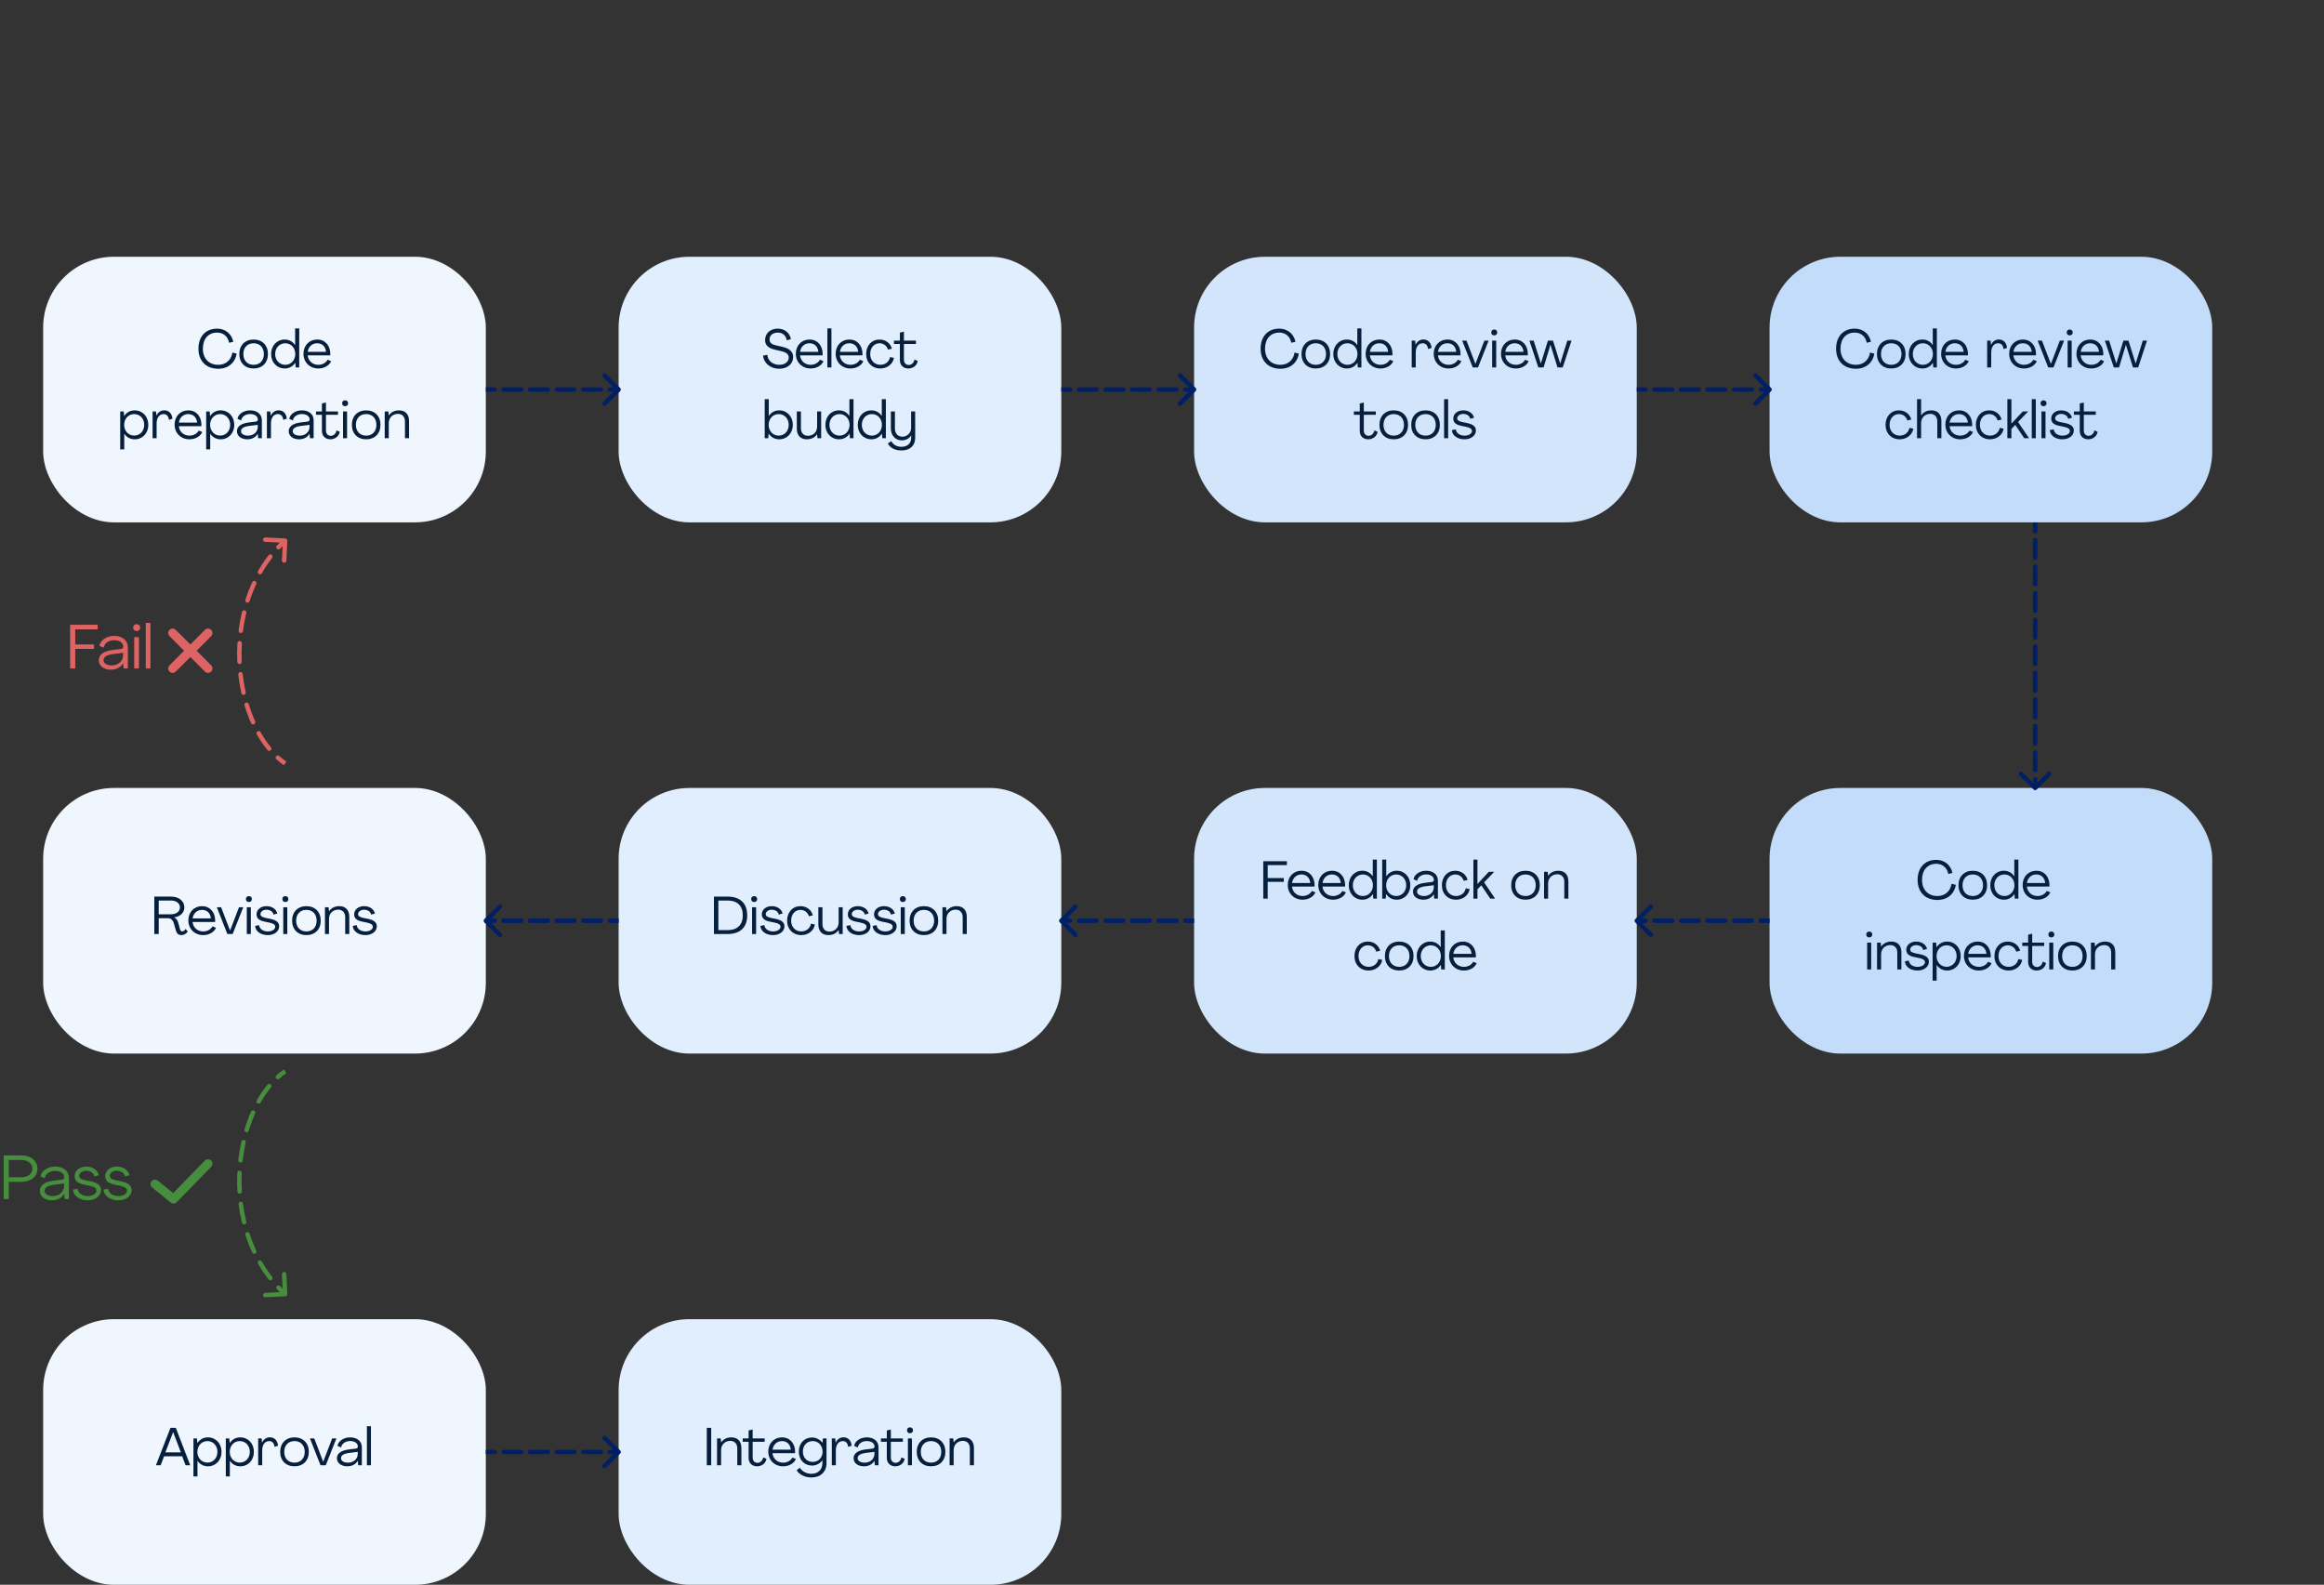
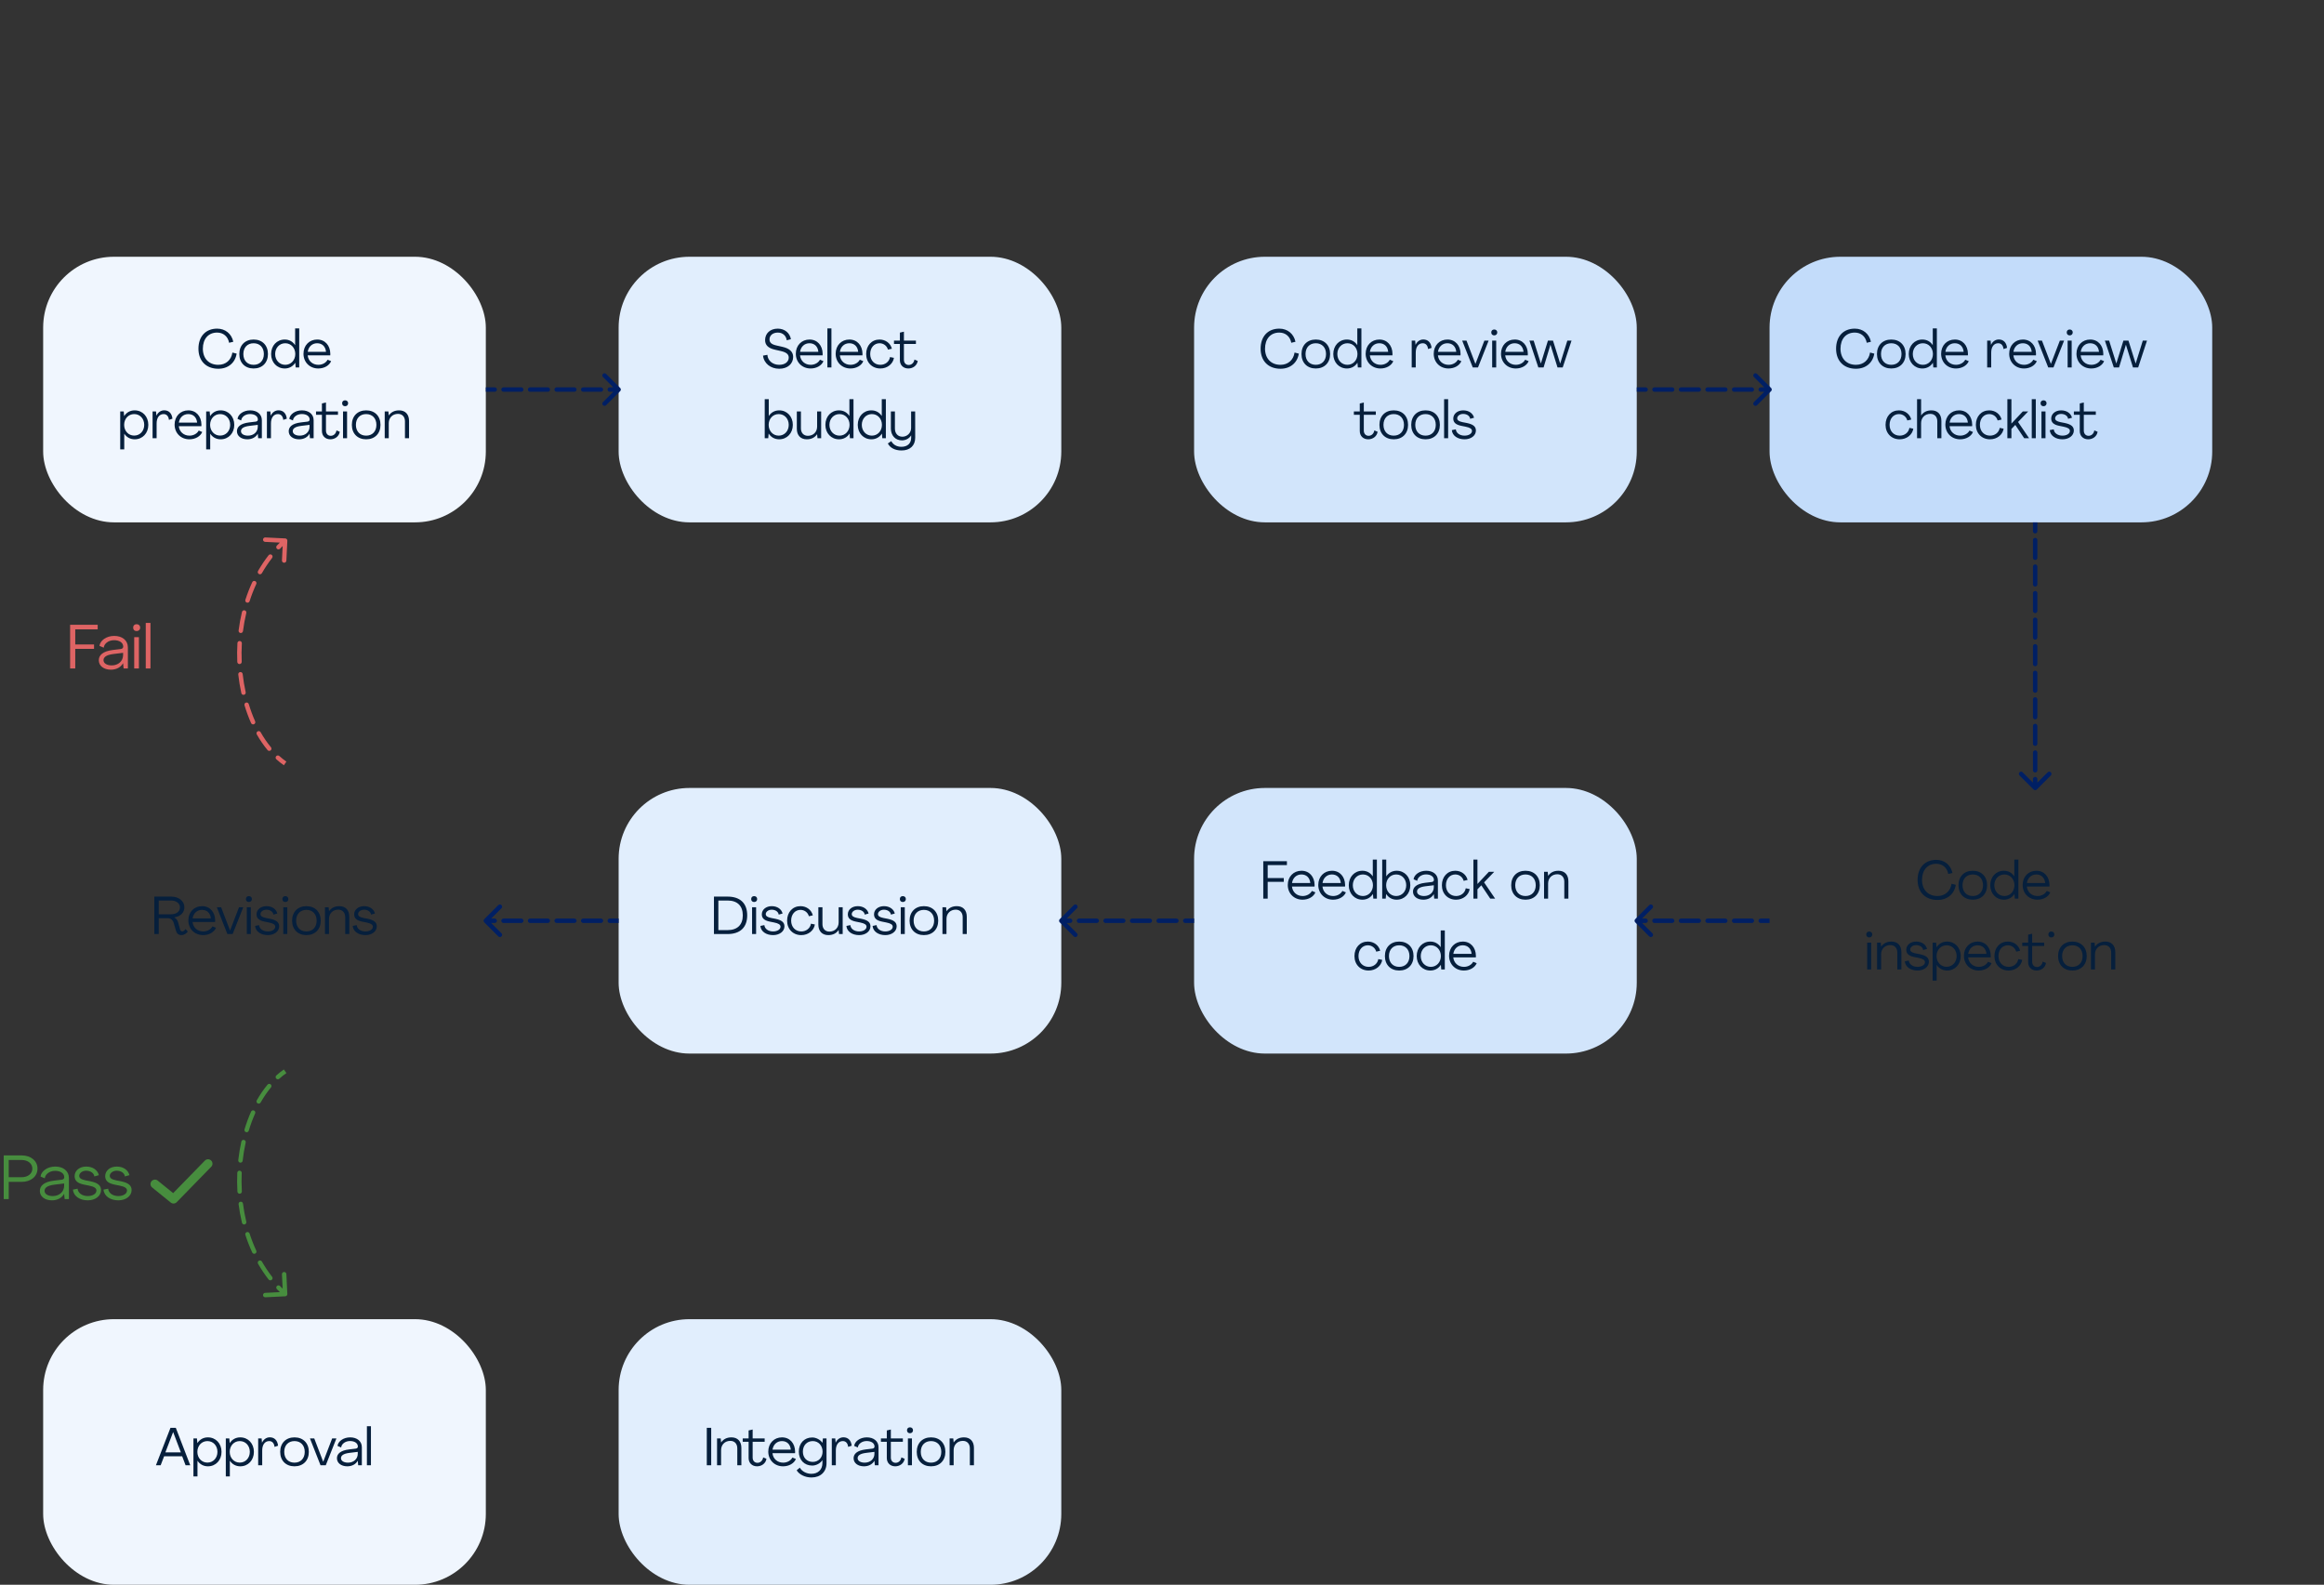
<svg xmlns="http://www.w3.org/2000/svg" width="525" height="358" viewBox="0 0 525 358" fill="none">
  <rect x="0" y="0" width="525" height="358" fill="#333333" stroke="none" />
-   <rect x="9.75" y="178" width="100" height="60" rx="16" fill="#F0F6FE" />
  <path d="M40.979 211.24C40.307 211.24 39.923 210.832 39.755 210.256L39.239 208.48C39.059 207.856 38.567 207.424 37.991 207.424H35.855V211H34.859V202.54H38.651C40.403 202.54 41.651 203.548 41.651 204.964C41.651 206.14 40.775 207.04 39.359 207.232V207.244C39.815 207.472 40.103 207.88 40.247 208.384L40.667 209.908C40.739 210.196 40.907 210.4 41.171 210.4C41.447 210.4 41.723 210.184 41.915 209.848L42.419 210.436C42.071 210.916 41.567 211.24 40.979 211.24ZM35.855 206.536H38.651C39.827 206.536 40.655 205.9 40.655 204.988C40.655 204.076 39.827 203.428 38.651 203.428H35.855V206.536ZM45.898 211.24C43.965 211.24 42.55 209.836 42.55 207.904C42.55 206.044 43.846 204.7 45.645 204.7C47.422 204.7 48.586 206.044 48.609 207.916C48.609 208.024 48.609 208.156 48.597 208.276H43.498C43.63 209.536 44.602 210.412 45.91 210.412C46.858 210.412 47.661 209.92 47.998 209.26L48.789 209.584C48.394 210.556 47.254 211.24 45.898 211.24ZM43.51 207.472H47.638C47.517 206.236 46.737 205.54 45.633 205.54C44.505 205.54 43.678 206.32 43.51 207.472ZM51.366 211L48.978 204.94H49.95L51.966 210.196H51.978L53.994 204.94H54.954L52.554 211H51.366ZM56.22 203.764C55.812 203.764 55.548 203.5 55.548 203.092C55.548 202.696 55.812 202.432 56.22 202.432C56.616 202.432 56.904 202.696 56.904 203.092C56.904 203.5 56.616 203.764 56.22 203.764ZM55.752 211V204.94H56.664V211H55.752ZM60.497 211.24C58.985 211.24 57.737 210.46 57.629 209.164L58.529 208.984C58.601 209.824 59.417 210.412 60.497 210.412C61.445 210.412 62.177 209.968 62.177 209.344C62.177 208.876 61.733 208.588 60.713 208.384L59.753 208.192C58.493 207.928 57.953 207.424 57.953 206.536C57.965 205.48 58.901 204.7 60.197 204.7C61.469 204.7 62.417 205.384 62.645 206.368L61.769 206.608C61.685 205.972 61.049 205.504 60.185 205.504C59.417 205.504 58.853 205.972 58.841 206.488C58.841 206.932 59.201 207.184 60.041 207.364L61.025 207.556C62.453 207.856 63.065 208.36 63.065 209.26C63.065 210.4 61.961 211.24 60.497 211.24ZM64.459 203.764C64.051 203.764 63.787 203.5 63.787 203.092C63.787 202.696 64.051 202.432 64.459 202.432C64.855 202.432 65.143 202.696 65.143 203.092C65.143 203.5 64.855 203.764 64.459 203.764ZM63.991 211V204.94H64.903V211H63.991ZM69.215 211.24C67.271 211.24 65.987 209.944 65.987 207.976C65.987 205.996 67.271 204.7 69.215 204.7C71.171 204.7 72.455 205.996 72.455 207.976C72.455 209.944 71.171 211.24 69.215 211.24ZM69.215 210.412C70.619 210.412 71.531 209.452 71.531 207.976C71.531 206.5 70.619 205.54 69.215 205.54C67.811 205.54 66.899 206.5 66.899 207.976C66.899 209.452 67.811 210.412 69.215 210.412ZM76.662 204.7C78.055 204.7 78.906 205.588 78.906 207.088V211H77.983V207.184C77.983 206.152 77.371 205.492 76.41 205.492C75.198 205.492 74.323 206.344 74.323 207.58V211H73.41V204.94H74.239L74.323 205.84H74.335C74.85 205.108 75.606 204.7 76.662 204.7ZM82.551 211.24C81.039 211.24 79.791 210.46 79.683 209.164L80.583 208.984C80.655 209.824 81.471 210.412 82.551 210.412C83.499 210.412 84.231 209.968 84.231 209.344C84.231 208.876 83.787 208.588 82.767 208.384L81.807 208.192C80.547 207.928 80.007 207.424 80.007 206.536C80.019 205.48 80.955 204.7 82.251 204.7C83.523 204.7 84.471 205.384 84.699 206.368L83.823 206.608C83.739 205.972 83.103 205.504 82.239 205.504C81.471 205.504 80.907 205.972 80.895 206.488C80.895 206.932 81.255 207.184 82.095 207.364L83.079 207.556C84.507 207.856 85.119 208.36 85.119 209.26C85.119 210.4 84.015 211.24 82.551 211.24Z" fill="#061F3C" />
  <rect x="9.75" y="298" width="100" height="60" rx="16" fill="#F0F6FE" />
  <path d="M35.225 331L38.514 322.54H39.714L42.977 331H41.922L41.154 328.972H37.074L36.294 331H35.225ZM37.361 328.084H40.853L39.126 323.524H39.102L37.361 328.084ZM43.698 333.52V324.94H44.49L44.586 325.984H44.598C45.114 325.18 45.942 324.7 46.962 324.7C48.738 324.7 50.046 326.08 50.046 327.976C50.046 329.86 48.738 331.24 46.974 331.24C45.966 331.24 45.15 330.772 44.622 329.992H44.61V333.52H43.698ZM46.854 330.4C48.174 330.4 49.122 329.344 49.122 327.976C49.122 326.572 48.162 325.54 46.854 325.54C45.546 325.54 44.586 326.596 44.586 327.976C44.586 329.344 45.546 330.4 46.854 330.4ZM51.01 333.52V324.94H51.802L51.898 325.984H51.91C52.426 325.18 53.254 324.7 54.274 324.7C56.05 324.7 57.358 326.08 57.358 327.976C57.358 329.86 56.05 331.24 54.286 331.24C53.278 331.24 52.462 330.772 51.934 329.992H51.922V333.52H51.01ZM54.166 330.4C55.486 330.4 56.434 329.344 56.434 327.976C56.434 326.572 55.474 325.54 54.166 325.54C52.858 325.54 51.898 326.596 51.898 327.976C51.898 329.344 52.858 330.4 54.166 330.4ZM60.951 324.688C61.983 324.688 62.691 325.372 62.811 326.584L62.019 326.848C61.923 325.996 61.479 325.54 60.819 325.54C59.847 325.54 59.235 326.344 59.235 327.664V331H58.323V324.94H59.103L59.187 325.888H59.199C59.535 325.156 60.183 324.688 60.951 324.688ZM66.525 331.24C64.582 331.24 63.297 329.944 63.297 327.976C63.297 325.996 64.582 324.7 66.525 324.7C68.481 324.7 69.766 325.996 69.766 327.976C69.766 329.944 68.481 331.24 66.525 331.24ZM66.525 330.412C67.93 330.412 68.841 329.452 68.841 327.976C68.841 326.5 67.93 325.54 66.525 325.54C65.121 325.54 64.21 326.5 64.21 327.976C64.21 329.452 65.121 330.412 66.525 330.412ZM72.407 331L70.019 324.94H70.991L73.007 330.196H73.019L75.035 324.94H75.995L73.595 331H72.407ZM78.455 331.24C77.075 331.24 76.115 330.496 76.115 329.416C76.115 328.444 76.883 327.664 78.851 327.424L80.351 327.244C80.651 327.208 80.843 327.04 80.843 326.776C80.843 326.02 80.123 325.528 79.067 325.528C77.927 325.528 77.123 326.26 77.075 326.98L76.247 326.632C76.355 325.636 77.531 324.7 79.103 324.7C80.651 324.7 81.743 325.564 81.743 326.92V331H80.915L80.819 329.992H80.807C80.375 330.76 79.535 331.24 78.455 331.24ZM78.611 330.412C79.883 330.412 80.819 329.584 80.819 328.408V327.976L78.947 328.204C77.483 328.384 77.027 328.852 77.027 329.404C77.027 330.016 77.687 330.412 78.611 330.412ZM82.885 331V322.18H83.797V331H82.885Z" fill="#061F3C" />
  <rect x="139.75" y="298" width="100" height="60" rx="16" fill="#E1EEFD" />
  <path d="M159.667 331V322.54H160.663V331H159.667ZM165.237 324.7C166.629 324.7 167.481 325.588 167.481 327.088V331H166.557V327.184C166.557 326.152 165.945 325.492 164.985 325.492C163.773 325.492 162.897 326.344 162.897 327.58V331H161.985V324.94H162.813L162.897 325.84H162.909C163.425 325.108 164.181 324.7 165.237 324.7ZM171.023 331.24C169.883 331.24 169.115 330.472 169.115 329.368V325.696H167.783V324.94H169.115V323.14L170.027 322.924V324.94H172.739V325.696H170.027V329.272C170.027 329.956 170.447 330.448 171.107 330.448C171.719 330.448 172.283 330.004 172.403 329.224L173.147 329.536C172.979 330.592 172.055 331.24 171.023 331.24ZM176.905 331.24C174.973 331.24 173.557 329.836 173.557 327.904C173.557 326.044 174.853 324.7 176.653 324.7C178.429 324.7 179.593 326.044 179.617 327.916C179.617 328.024 179.617 328.156 179.605 328.276H174.505C174.637 329.536 175.609 330.412 176.917 330.412C177.865 330.412 178.669 329.92 179.005 329.26L179.797 329.584C179.401 330.556 178.261 331.24 176.905 331.24ZM174.517 327.472H178.645C178.525 326.236 177.745 325.54 176.641 325.54C175.513 325.54 174.685 326.32 174.517 327.472ZM183.316 333.76C181.888 333.76 180.556 333.112 179.968 332.14L180.676 331.54C181.156 332.38 182.188 332.932 183.292 332.932C184.792 332.932 185.788 331.984 185.788 330.52V329.848H185.776C185.296 330.604 184.336 331.072 183.484 331.072C181.696 331.072 180.46 329.788 180.46 327.928C180.46 326.02 181.696 324.724 183.484 324.724C184.36 324.724 185.296 325.216 185.788 325.924H185.8L185.896 324.94H186.712V330.52C186.712 332.488 185.356 333.76 183.316 333.76ZM183.604 330.244C184.912 330.244 185.824 329.248 185.824 327.928C185.824 326.572 184.912 325.54 183.604 325.54C182.284 325.54 181.372 326.512 181.372 327.928C181.372 329.296 182.284 330.244 183.604 330.244ZM190.535 324.688C191.567 324.688 192.275 325.372 192.395 326.584L191.603 326.848C191.507 325.996 191.063 325.54 190.403 325.54C189.431 325.54 188.819 326.344 188.819 327.664V331H187.907V324.94H188.687L188.771 325.888H188.783C189.119 325.156 189.767 324.688 190.535 324.688ZM195.172 331.24C193.792 331.24 192.832 330.496 192.832 329.416C192.832 328.444 193.6 327.664 195.568 327.424L197.068 327.244C197.368 327.208 197.56 327.04 197.56 326.776C197.56 326.02 196.84 325.528 195.784 325.528C194.644 325.528 193.84 326.26 193.792 326.98L192.964 326.632C193.072 325.636 194.248 324.7 195.82 324.7C197.368 324.7 198.46 325.564 198.46 326.92V331H197.632L197.536 329.992H197.524C197.092 330.76 196.252 331.24 195.172 331.24ZM195.328 330.412C196.6 330.412 197.536 329.584 197.536 328.408V327.976L195.664 328.204C194.2 328.384 193.744 328.852 193.744 329.404C193.744 330.016 194.404 330.412 195.328 330.412ZM202.242 331.24C201.102 331.24 200.334 330.472 200.334 329.368V325.696H199.002V324.94H200.334V323.14L201.246 322.924V324.94H203.958V325.696H201.246V329.272C201.246 329.956 201.666 330.448 202.326 330.448C202.938 330.448 203.502 330.004 203.622 329.224L204.366 329.536C204.198 330.592 203.274 331.24 202.242 331.24ZM205.568 323.764C205.16 323.764 204.896 323.5 204.896 323.092C204.896 322.696 205.16 322.432 205.568 322.432C205.964 322.432 206.252 322.696 206.252 323.092C206.252 323.5 205.964 323.764 205.568 323.764ZM205.1 331V324.94H206.012V331H205.1ZM210.324 331.24C208.38 331.24 207.096 329.944 207.096 327.976C207.096 325.996 208.38 324.7 210.324 324.7C212.28 324.7 213.564 325.996 213.564 327.976C213.564 329.944 212.28 331.24 210.324 331.24ZM210.324 330.412C211.728 330.412 212.64 329.452 212.64 327.976C212.64 326.5 211.728 325.54 210.324 325.54C208.92 325.54 208.008 326.5 208.008 327.976C208.008 329.452 208.92 330.412 210.324 330.412ZM217.772 324.7C219.164 324.7 220.016 325.588 220.016 327.088V331H219.092V327.184C219.092 326.152 218.48 325.492 217.52 325.492C216.308 325.492 215.432 326.344 215.432 327.58V331H214.52V324.94H215.348L215.432 325.84H215.444C215.96 325.108 216.716 324.7 217.772 324.7Z" fill="#061F3C" />
  <rect x="9.75" y="58" width="100" height="60" rx="16" fill="#F0F6FE" />
  <path d="M49.318 83.3C46.57 83.3 44.83 81.536 44.83 78.776C44.83 76.004 46.462 74.24 49.054 74.24C50.89 74.24 52.318 75.392 52.702 77.204L51.754 77.432C51.502 76.016 50.446 75.128 49.054 75.128C47.074 75.128 45.826 76.544 45.826 78.776C45.838 80.996 47.194 82.412 49.318 82.412C51.01 82.412 52.246 81.332 52.498 79.64L53.458 79.88C53.134 81.968 51.526 83.3 49.318 83.3ZM57.291 83.24C55.347 83.24 54.063 81.944 54.063 79.976C54.063 77.996 55.347 76.7 57.291 76.7C59.247 76.7 60.531 77.996 60.531 79.976C60.531 81.944 59.247 83.24 57.291 83.24ZM57.291 82.412C58.695 82.412 59.607 81.452 59.607 79.976C59.607 78.5 58.695 77.54 57.291 77.54C55.887 77.54 54.975 78.5 54.975 79.976C54.975 81.452 55.887 82.412 57.291 82.412ZM64.331 83.24C62.555 83.24 61.247 81.86 61.247 79.976C61.247 78.08 62.543 76.7 64.319 76.7C65.327 76.7 66.143 77.168 66.659 77.96H66.671V74.18H67.595V83H66.791L66.707 81.956H66.695C66.179 82.76 65.339 83.24 64.331 83.24ZM64.439 82.412C65.747 82.412 66.707 81.344 66.707 79.976C66.707 78.596 65.747 77.54 64.439 77.54C63.119 77.54 62.159 78.596 62.159 79.976C62.159 81.368 63.131 82.412 64.439 82.412ZM71.907 83.24C69.975 83.24 68.559 81.836 68.559 79.904C68.559 78.044 69.855 76.7 71.655 76.7C73.431 76.7 74.595 78.044 74.619 79.916C74.619 80.024 74.619 80.156 74.607 80.276H69.507C69.639 81.536 70.611 82.412 71.919 82.412C72.867 82.412 73.671 81.92 74.007 81.26L74.799 81.584C74.403 82.556 73.263 83.24 71.907 83.24ZM69.519 79.472H73.647C73.527 78.236 72.747 77.54 71.643 77.54C70.515 77.54 69.687 78.32 69.519 79.472ZM27.157 101.52V92.94H27.949L28.045 93.984H28.057C28.573 93.18 29.401 92.7 30.421 92.7C32.197 92.7 33.505 94.08 33.505 95.976C33.505 97.86 32.197 99.24 30.433 99.24C29.425 99.24 28.609 98.772 28.081 97.992H28.069V101.52H27.157ZM30.313 98.4C31.633 98.4 32.581 97.344 32.581 95.976C32.581 94.572 31.621 93.54 30.313 93.54C29.005 93.54 28.045 94.596 28.045 95.976C28.045 97.344 29.005 98.4 30.313 98.4ZM37.097 92.688C38.129 92.688 38.837 93.372 38.957 94.584L38.165 94.848C38.069 93.996 37.625 93.54 36.965 93.54C35.993 93.54 35.381 94.344 35.381 95.664V99H34.469V92.94H35.249L35.333 93.888H35.345C35.681 93.156 36.329 92.688 37.097 92.688ZM42.792 99.24C40.86 99.24 39.444 97.836 39.444 95.904C39.444 94.044 40.74 92.7 42.54 92.7C44.316 92.7 45.48 94.044 45.504 95.916C45.504 96.024 45.504 96.156 45.492 96.276H40.392C40.524 97.536 41.496 98.412 42.804 98.412C43.752 98.412 44.556 97.92 44.892 97.26L45.684 97.584C45.288 98.556 44.148 99.24 42.792 99.24ZM40.404 95.472H44.532C44.412 94.236 43.632 93.54 42.528 93.54C41.4 93.54 40.572 94.32 40.404 95.472ZM46.575 101.52V92.94H47.367L47.463 93.984H47.475C47.991 93.18 48.819 92.7 49.839 92.7C51.615 92.7 52.923 94.08 52.923 95.976C52.923 97.86 51.615 99.24 49.851 99.24C48.843 99.24 48.027 98.772 47.499 97.992H47.487V101.52H46.575ZM49.731 98.4C51.051 98.4 51.999 97.344 51.999 95.976C51.999 94.572 51.039 93.54 49.731 93.54C48.423 93.54 47.463 94.596 47.463 95.976C47.463 97.344 48.423 98.4 49.731 98.4ZM55.867 99.24C54.487 99.24 53.527 98.496 53.527 97.416C53.527 96.444 54.295 95.664 56.263 95.424L57.763 95.244C58.063 95.208 58.255 95.04 58.255 94.776C58.255 94.02 57.535 93.528 56.479 93.528C55.339 93.528 54.535 94.26 54.487 94.98L53.659 94.632C53.767 93.636 54.943 92.7 56.515 92.7C58.063 92.7 59.155 93.564 59.155 94.92V99H58.327L58.231 97.992H58.219C57.787 98.76 56.947 99.24 55.867 99.24ZM56.023 98.412C57.295 98.412 58.231 97.584 58.231 96.408V95.976L56.359 96.204C54.895 96.384 54.439 96.852 54.439 97.404C54.439 98.016 55.099 98.412 56.023 98.412ZM62.925 92.688C63.957 92.688 64.665 93.372 64.785 94.584L63.993 94.848C63.897 93.996 63.453 93.54 62.793 93.54C61.821 93.54 61.209 94.344 61.209 95.664V99H60.297V92.94H61.077L61.161 93.888H61.173C61.509 93.156 62.157 92.688 62.925 92.688ZM67.562 99.24C66.182 99.24 65.222 98.496 65.222 97.416C65.222 96.444 65.99 95.664 67.958 95.424L69.458 95.244C69.758 95.208 69.95 95.04 69.95 94.776C69.95 94.02 69.23 93.528 68.174 93.528C67.034 93.528 66.23 94.26 66.182 94.98L65.354 94.632C65.462 93.636 66.638 92.7 68.21 92.7C69.758 92.7 70.85 93.564 70.85 94.92V99H70.022L69.926 97.992H69.914C69.482 98.76 68.642 99.24 67.562 99.24ZM67.718 98.412C68.99 98.412 69.926 97.584 69.926 96.408V95.976L68.054 96.204C66.59 96.384 66.134 96.852 66.134 97.404C66.134 98.016 66.794 98.412 67.718 98.412ZM74.633 99.24C73.493 99.24 72.725 98.472 72.725 97.368V93.696H71.393V92.94H72.725V91.14L73.637 90.924V92.94H76.349V93.696H73.637V97.272C73.637 97.956 74.057 98.448 74.717 98.448C75.329 98.448 75.893 98.004 76.013 97.224L76.757 97.536C76.589 98.592 75.665 99.24 74.633 99.24ZM77.959 91.764C77.551 91.764 77.287 91.5 77.287 91.092C77.287 90.696 77.551 90.432 77.959 90.432C78.355 90.432 78.643 90.696 78.643 91.092C78.643 91.5 78.355 91.764 77.959 91.764ZM77.491 99V92.94H78.403V99H77.491ZM82.715 99.24C80.771 99.24 79.487 97.944 79.487 95.976C79.487 93.996 80.771 92.7 82.715 92.7C84.671 92.7 85.955 93.996 85.955 95.976C85.955 97.944 84.671 99.24 82.715 99.24ZM82.715 98.412C84.119 98.412 85.031 97.452 85.031 95.976C85.031 94.5 84.119 93.54 82.715 93.54C81.311 93.54 80.399 94.5 80.399 95.976C80.399 97.452 81.311 98.412 82.715 98.412ZM90.162 92.7C91.555 92.7 92.406 93.588 92.406 95.088V99H91.483V95.184C91.483 94.152 90.871 93.492 89.91 93.492C88.698 93.492 87.823 94.344 87.823 95.58V99H86.91V92.94H87.739L87.823 93.84H87.835C88.35 93.108 89.106 92.7 90.162 92.7Z" fill="#061F3C" />
  <rect x="139.75" y="58" width="100" height="60" rx="16" fill="#E1EEFD" />
  <path d="M176.031 83.3C174.075 83.3 172.563 82.076 172.371 80.336L173.355 80.156C173.439 81.476 174.555 82.412 176.031 82.412C177.363 82.412 178.179 81.704 178.179 80.78C178.179 80.036 177.651 79.592 176.415 79.304L175.047 78.992C173.547 78.644 172.839 77.96 172.839 76.832C172.839 75.308 173.979 74.24 175.707 74.24C177.255 74.24 178.431 75.212 178.671 76.628L177.723 76.868C177.603 75.836 176.799 75.128 175.719 75.128C174.567 75.128 173.835 75.788 173.835 76.664C173.835 77.384 174.291 77.792 175.359 78.032L176.727 78.344C178.359 78.704 179.175 79.472 179.175 80.624C179.175 82.172 177.939 83.3 176.031 83.3ZM183.128 83.24C181.196 83.24 179.78 81.836 179.78 79.904C179.78 78.044 181.076 76.7 182.876 76.7C184.652 76.7 185.816 78.044 185.84 79.916C185.84 80.024 185.84 80.156 185.828 80.276H180.728C180.86 81.536 181.832 82.412 183.14 82.412C184.088 82.412 184.892 81.92 185.228 81.26L186.02 81.584C185.624 82.556 184.484 83.24 183.128 83.24ZM180.74 79.472H184.868C184.748 78.236 183.968 77.54 182.864 77.54C181.736 77.54 180.908 78.32 180.74 79.472ZM186.911 83V74.18H187.823V83H186.911ZM192.128 83.24C190.196 83.24 188.78 81.836 188.78 79.904C188.78 78.044 190.076 76.7 191.876 76.7C193.652 76.7 194.816 78.044 194.84 79.916C194.84 80.024 194.84 80.156 194.828 80.276H189.728C189.86 81.536 190.832 82.412 192.14 82.412C193.088 82.412 193.892 81.92 194.228 81.26L195.02 81.584C194.624 82.556 193.484 83.24 192.128 83.24ZM189.74 79.472H193.868C193.748 78.236 192.968 77.54 191.864 77.54C190.736 77.54 189.908 78.32 189.74 79.472ZM198.875 83.24C196.991 83.24 195.671 81.884 195.671 79.976C195.671 78.056 196.919 76.7 198.695 76.7C200.063 76.7 201.179 77.552 201.479 78.776L200.591 78.98C200.351 78.104 199.583 77.54 198.695 77.54C197.483 77.54 196.583 78.524 196.583 79.976C196.583 81.428 197.555 82.412 198.875 82.412C199.979 82.412 200.891 81.704 201.059 80.66L201.947 80.84C201.719 82.232 200.435 83.24 198.875 83.24ZM205.195 83.24C204.055 83.24 203.287 82.472 203.287 81.368V77.696H201.955V76.94H203.287V75.14L204.199 74.924V76.94H206.911V77.696H204.199V81.272C204.199 81.956 204.619 82.448 205.279 82.448C205.891 82.448 206.455 82.004 206.575 81.224L207.319 81.536C207.151 82.592 206.227 83.24 205.195 83.24ZM176.018 99.24C174.998 99.24 174.17 98.76 173.654 97.956H173.642L173.546 99H172.754V90.18H173.666V93.96H173.678C174.206 93.168 175.022 92.7 176.03 92.7C177.794 92.7 179.102 94.08 179.102 95.976C179.102 97.86 177.794 99.24 176.018 99.24ZM175.91 98.412C177.218 98.412 178.178 97.368 178.178 95.976C178.178 94.596 177.23 93.54 175.91 93.54C174.602 93.54 173.642 94.596 173.642 95.976C173.642 97.344 174.602 98.412 175.91 98.412ZM182.251 99.24C180.859 99.24 180.007 98.352 180.007 96.852V92.94H180.931V96.756C180.931 97.788 181.543 98.448 182.503 98.448C183.715 98.448 184.591 97.596 184.591 96.36V92.94H185.503V99H184.675L184.591 98.1H184.579C184.063 98.832 183.307 99.24 182.251 99.24ZM189.544 99.24C187.768 99.24 186.46 97.86 186.46 95.976C186.46 94.08 187.756 92.7 189.532 92.7C190.54 92.7 191.356 93.168 191.872 93.96H191.884V90.18H192.808V99H192.004L191.92 97.956H191.908C191.392 98.76 190.552 99.24 189.544 99.24ZM189.652 98.412C190.96 98.412 191.92 97.344 191.92 95.976C191.92 94.596 190.96 93.54 189.652 93.54C188.332 93.54 187.372 94.596 187.372 95.976C187.372 97.368 188.344 98.412 189.652 98.412ZM196.856 99.24C195.08 99.24 193.772 97.86 193.772 95.976C193.772 94.08 195.068 92.7 196.844 92.7C197.852 92.7 198.668 93.168 199.184 93.96H199.196V90.18H200.12V99H199.316L199.232 97.956H199.22C198.704 98.76 197.864 99.24 196.856 99.24ZM196.964 98.412C198.272 98.412 199.232 97.344 199.232 95.976C199.232 94.596 198.272 93.54 196.964 93.54C195.644 93.54 194.684 94.596 194.684 95.976C194.684 97.368 195.656 98.412 196.964 98.412ZM203.653 101.76C202.153 101.76 201.037 101.136 200.569 100.176L201.349 99.648C201.733 100.416 202.549 100.932 203.629 100.932C204.997 100.932 205.837 100.164 205.837 98.88V98.352H205.825C205.405 99.06 204.589 99.48 203.749 99.48C202.237 99.48 201.253 98.352 201.253 96.804V92.94H202.165V96.804C202.165 97.884 202.801 98.652 203.857 98.652C204.913 98.652 205.825 97.824 205.825 96.672V92.94H206.737L206.749 98.88C206.749 100.692 205.549 101.76 203.653 101.76Z" fill="#061F3C" />
  <rect x="269.75" y="58" width="100" height="60" rx="16" fill="#D2E5FB" />
  <path d="M289.267 83.3C286.519 83.3 284.779 81.536 284.779 78.776C284.779 76.004 286.411 74.24 289.003 74.24C290.839 74.24 292.267 75.392 292.651 77.204L291.703 77.432C291.451 76.016 290.395 75.128 289.003 75.128C287.023 75.128 285.775 76.544 285.775 78.776C285.787 80.996 287.143 82.412 289.267 82.412C290.959 82.412 292.195 81.332 292.447 79.64L293.407 79.88C293.083 81.968 291.475 83.3 289.267 83.3ZM297.24 83.24C295.296 83.24 294.012 81.944 294.012 79.976C294.012 77.996 295.296 76.7 297.24 76.7C299.196 76.7 300.48 77.996 300.48 79.976C300.48 81.944 299.196 83.24 297.24 83.24ZM297.24 82.412C298.644 82.412 299.556 81.452 299.556 79.976C299.556 78.5 298.644 77.54 297.24 77.54C295.836 77.54 294.924 78.5 294.924 79.976C294.924 81.452 295.836 82.412 297.24 82.412ZM304.28 83.24C302.504 83.24 301.196 81.86 301.196 79.976C301.196 78.08 302.492 76.7 304.268 76.7C305.276 76.7 306.092 77.168 306.608 77.96H306.62V74.18H307.544V83H306.74L306.656 81.956H306.644C306.128 82.76 305.288 83.24 304.28 83.24ZM304.388 82.412C305.696 82.412 306.656 81.344 306.656 79.976C306.656 78.596 305.696 77.54 304.388 77.54C303.068 77.54 302.108 78.596 302.108 79.976C302.108 81.368 303.08 82.412 304.388 82.412ZM311.856 83.24C309.924 83.24 308.508 81.836 308.508 79.904C308.508 78.044 309.804 76.7 311.604 76.7C313.38 76.7 314.544 78.044 314.568 79.916C314.568 80.024 314.568 80.156 314.556 80.276H309.456C309.588 81.536 310.56 82.412 311.868 82.412C312.816 82.412 313.62 81.92 313.956 81.26L314.748 81.584C314.352 82.556 313.212 83.24 311.856 83.24ZM309.468 79.472H313.596C313.476 78.236 312.696 77.54 311.592 77.54C310.464 77.54 309.636 78.32 309.468 79.472ZM321.537 76.688C322.569 76.688 323.277 77.372 323.397 78.584L322.605 78.848C322.509 77.996 322.065 77.54 321.405 77.54C320.433 77.54 319.821 78.344 319.821 79.664V83H318.909V76.94H319.689L319.773 77.888H319.785C320.121 77.156 320.769 76.688 321.537 76.688ZM327.231 83.24C325.299 83.24 323.883 81.836 323.883 79.904C323.883 78.044 325.179 76.7 326.979 76.7C328.755 76.7 329.919 78.044 329.943 79.916C329.943 80.024 329.943 80.156 329.931 80.276H324.831C324.963 81.536 325.935 82.412 327.243 82.412C328.191 82.412 328.995 81.92 329.331 81.26L330.123 81.584C329.727 82.556 328.587 83.24 327.231 83.24ZM324.843 79.472H328.971C328.851 78.236 328.071 77.54 326.967 77.54C325.839 77.54 325.011 78.32 324.843 79.472ZM332.7 83L330.312 76.94H331.284L333.3 82.196H333.312L335.328 76.94H336.288L333.888 83H332.7ZM337.554 75.764C337.146 75.764 336.882 75.5 336.882 75.092C336.882 74.696 337.146 74.432 337.554 74.432C337.95 74.432 338.238 74.696 338.238 75.092C338.238 75.5 337.95 75.764 337.554 75.764ZM337.086 83V76.94H337.998V83H337.086ZM342.431 83.24C340.499 83.24 339.083 81.836 339.083 79.904C339.083 78.044 340.379 76.7 342.179 76.7C343.955 76.7 345.119 78.044 345.143 79.916C345.143 80.024 345.143 80.156 345.131 80.276H340.031C340.163 81.536 341.135 82.412 342.443 82.412C343.391 82.412 344.195 81.92 344.531 81.26L345.323 81.584C344.927 82.556 343.787 83.24 342.431 83.24ZM340.043 79.472H344.171C344.051 78.236 343.271 77.54 342.167 77.54C341.039 77.54 340.211 78.32 340.043 79.472ZM347.515 83L345.499 76.94H346.459L348.079 82.1H348.091L349.687 76.94H350.827L352.447 82.112H352.459L354.067 76.94H355.015L353.023 83H351.847L350.263 77.9H350.239L348.703 83H347.515ZM309.086 99.24C307.946 99.24 307.178 98.472 307.178 97.368V93.696H305.846V92.94H307.178V91.14L308.09 90.924V92.94H310.802V93.696H308.09V97.272C308.09 97.956 308.51 98.448 309.17 98.448C309.782 98.448 310.346 98.004 310.466 97.224L311.21 97.536C311.042 98.592 310.118 99.24 309.086 99.24ZM314.848 99.24C312.904 99.24 311.62 97.944 311.62 95.976C311.62 93.996 312.904 92.7 314.848 92.7C316.804 92.7 318.088 93.996 318.088 95.976C318.088 97.944 316.804 99.24 314.848 99.24ZM314.848 98.412C316.252 98.412 317.164 97.452 317.164 95.976C317.164 94.5 316.252 93.54 314.848 93.54C313.444 93.54 312.532 94.5 312.532 95.976C312.532 97.452 313.444 98.412 314.848 98.412ZM322.031 99.24C320.087 99.24 318.803 97.944 318.803 95.976C318.803 93.996 320.087 92.7 322.031 92.7C323.987 92.7 325.271 93.996 325.271 95.976C325.271 97.944 323.987 99.24 322.031 99.24ZM322.031 98.412C323.435 98.412 324.347 97.452 324.347 95.976C324.347 94.5 323.435 93.54 322.031 93.54C320.627 93.54 319.715 94.5 319.715 95.976C319.715 97.452 320.627 98.412 322.031 98.412ZM326.227 99V90.18H327.139V99H326.227ZM330.844 99.24C329.332 99.24 328.084 98.46 327.976 97.164L328.876 96.984C328.948 97.824 329.764 98.412 330.844 98.412C331.792 98.412 332.524 97.968 332.524 97.344C332.524 96.876 332.08 96.588 331.06 96.384L330.1 96.192C328.84 95.928 328.3 95.424 328.3 94.536C328.312 93.48 329.248 92.7 330.544 92.7C331.816 92.7 332.764 93.384 332.992 94.368L332.116 94.608C332.032 93.972 331.396 93.504 330.532 93.504C329.764 93.504 329.2 93.972 329.188 94.488C329.188 94.932 329.548 95.184 330.388 95.364L331.372 95.556C332.8 95.856 333.412 96.36 333.412 97.26C333.412 98.4 332.308 99.24 330.844 99.24Z" fill="#061F3C" />
  <rect x="399.75" y="58" width="100" height="60" rx="16" fill="#C3DCFA" />
  <path d="M419.267 83.3C416.519 83.3 414.779 81.536 414.779 78.776C414.779 76.004 416.411 74.24 419.003 74.24C420.839 74.24 422.267 75.392 422.651 77.204L421.703 77.432C421.451 76.016 420.395 75.128 419.003 75.128C417.023 75.128 415.775 76.544 415.775 78.776C415.787 80.996 417.143 82.412 419.267 82.412C420.959 82.412 422.195 81.332 422.447 79.64L423.407 79.88C423.083 81.968 421.475 83.3 419.267 83.3ZM427.24 83.24C425.296 83.24 424.012 81.944 424.012 79.976C424.012 77.996 425.296 76.7 427.24 76.7C429.196 76.7 430.48 77.996 430.48 79.976C430.48 81.944 429.196 83.24 427.24 83.24ZM427.24 82.412C428.644 82.412 429.556 81.452 429.556 79.976C429.556 78.5 428.644 77.54 427.24 77.54C425.836 77.54 424.924 78.5 424.924 79.976C424.924 81.452 425.836 82.412 427.24 82.412ZM434.28 83.24C432.504 83.24 431.196 81.86 431.196 79.976C431.196 78.08 432.492 76.7 434.268 76.7C435.276 76.7 436.092 77.168 436.608 77.96H436.62V74.18H437.544V83H436.74L436.656 81.956H436.644C436.128 82.76 435.288 83.24 434.28 83.24ZM434.388 82.412C435.696 82.412 436.656 81.344 436.656 79.976C436.656 78.596 435.696 77.54 434.388 77.54C433.068 77.54 432.108 78.596 432.108 79.976C432.108 81.368 433.08 82.412 434.388 82.412ZM441.856 83.24C439.924 83.24 438.508 81.836 438.508 79.904C438.508 78.044 439.804 76.7 441.604 76.7C443.38 76.7 444.544 78.044 444.568 79.916C444.568 80.024 444.568 80.156 444.556 80.276H439.456C439.588 81.536 440.56 82.412 441.868 82.412C442.816 82.412 443.62 81.92 443.956 81.26L444.748 81.584C444.352 82.556 443.212 83.24 441.856 83.24ZM439.468 79.472H443.596C443.476 78.236 442.696 77.54 441.592 77.54C440.464 77.54 439.636 78.32 439.468 79.472ZM451.537 76.688C452.569 76.688 453.277 77.372 453.397 78.584L452.605 78.848C452.509 77.996 452.065 77.54 451.405 77.54C450.433 77.54 449.821 78.344 449.821 79.664V83H448.909V76.94H449.689L449.773 77.888H449.785C450.121 77.156 450.769 76.688 451.537 76.688ZM457.231 83.24C455.299 83.24 453.883 81.836 453.883 79.904C453.883 78.044 455.179 76.7 456.979 76.7C458.755 76.7 459.919 78.044 459.943 79.916C459.943 80.024 459.943 80.156 459.931 80.276H454.831C454.963 81.536 455.935 82.412 457.243 82.412C458.191 82.412 458.995 81.92 459.331 81.26L460.123 81.584C459.727 82.556 458.587 83.24 457.231 83.24ZM454.843 79.472H458.971C458.851 78.236 458.071 77.54 456.967 77.54C455.839 77.54 455.011 78.32 454.843 79.472ZM462.7 83L460.312 76.94H461.284L463.3 82.196H463.312L465.328 76.94H466.288L463.888 83H462.7ZM467.554 75.764C467.146 75.764 466.882 75.5 466.882 75.092C466.882 74.696 467.146 74.432 467.554 74.432C467.95 74.432 468.238 74.696 468.238 75.092C468.238 75.5 467.95 75.764 467.554 75.764ZM467.086 83V76.94H467.998V83H467.086ZM472.431 83.24C470.499 83.24 469.083 81.836 469.083 79.904C469.083 78.044 470.379 76.7 472.179 76.7C473.955 76.7 475.119 78.044 475.143 79.916C475.143 80.024 475.143 80.156 475.131 80.276H470.031C470.163 81.536 471.135 82.412 472.443 82.412C473.391 82.412 474.195 81.92 474.531 81.26L475.323 81.584C474.927 82.556 473.787 83.24 472.431 83.24ZM470.043 79.472H474.171C474.051 78.236 473.271 77.54 472.167 77.54C471.039 77.54 470.211 78.32 470.043 79.472ZM477.515 83L475.499 76.94H476.459L478.079 82.1H478.091L479.687 76.94H480.827L482.447 82.112H482.459L484.067 76.94H485.015L483.023 83H481.847L480.263 77.9H480.239L478.703 83H477.515ZM429.156 99.24C427.272 99.24 425.952 97.884 425.952 95.976C425.952 94.056 427.2 92.7 428.976 92.7C430.344 92.7 431.46 93.552 431.76 94.776L430.872 94.98C430.632 94.104 429.864 93.54 428.976 93.54C427.764 93.54 426.864 94.524 426.864 95.976C426.864 97.428 427.836 98.412 429.156 98.412C430.26 98.412 431.172 97.704 431.34 96.66L432.228 96.84C432 98.232 430.716 99.24 429.156 99.24ZM433.071 99V90.18H433.983V93.84H433.995C434.511 93.108 435.267 92.7 436.323 92.7C437.715 92.7 438.567 93.588 438.567 95.088V99H437.643V95.184C437.643 94.152 437.031 93.492 436.071 93.492C434.859 93.492 433.983 94.344 433.983 95.58V99H433.071ZM442.812 99.24C440.88 99.24 439.464 97.836 439.464 95.904C439.464 94.044 440.76 92.7 442.56 92.7C444.336 92.7 445.5 94.044 445.524 95.916C445.524 96.024 445.524 96.156 445.512 96.276H440.412C440.544 97.536 441.516 98.412 442.824 98.412C443.772 98.412 444.576 97.92 444.912 97.26L445.704 97.584C445.308 98.556 444.168 99.24 442.812 99.24ZM440.424 95.472H444.552C444.432 94.236 443.652 93.54 442.548 93.54C441.42 93.54 440.592 94.32 440.424 95.472ZM449.558 99.24C447.674 99.24 446.354 97.884 446.354 95.976C446.354 94.056 447.602 92.7 449.378 92.7C450.746 92.7 451.862 93.552 452.162 94.776L451.274 94.98C451.034 94.104 450.266 93.54 449.378 93.54C448.166 93.54 447.266 94.524 447.266 95.976C447.266 97.428 448.238 98.412 449.558 98.412C450.662 98.412 451.574 97.704 451.742 96.66L452.63 96.84C452.402 98.232 451.118 99.24 449.558 99.24ZM453.473 99V90.18H454.385V95.676H454.397L456.965 92.94H458.177L455.885 95.328L458.381 99H457.277L455.261 95.988L454.385 96.9V99H453.473ZM458.981 99V90.18H459.893V99H458.981ZM461.642 91.764C461.234 91.764 460.97 91.5 460.97 91.092C460.97 90.696 461.234 90.432 461.642 90.432C462.038 90.432 462.326 90.696 462.326 91.092C462.326 91.5 462.038 91.764 461.642 91.764ZM461.174 99V92.94H462.086V99H461.174ZM465.919 99.24C464.407 99.24 463.159 98.46 463.051 97.164L463.951 96.984C464.023 97.824 464.839 98.412 465.919 98.412C466.867 98.412 467.599 97.968 467.599 97.344C467.599 96.876 467.155 96.588 466.135 96.384L465.175 96.192C463.915 95.928 463.375 95.424 463.375 94.536C463.387 93.48 464.323 92.7 465.619 92.7C466.891 92.7 467.839 93.384 468.067 94.368L467.191 94.608C467.107 93.972 466.471 93.504 465.607 93.504C464.839 93.504 464.275 93.972 464.263 94.488C464.263 94.932 464.623 95.184 465.463 95.364L466.447 95.556C467.875 95.856 468.487 96.36 468.487 97.26C468.487 98.4 467.383 99.24 465.919 99.24ZM471.734 99.24C470.594 99.24 469.826 98.472 469.826 97.368V93.696H468.494V92.94H469.826V91.14L470.738 90.924V92.94H473.45V93.696H470.738V97.272C470.738 97.956 471.158 98.448 471.818 98.448C472.43 98.448 472.994 98.004 473.114 97.224L473.858 97.536C473.69 98.592 472.766 99.24 471.734 99.24Z" fill="#061F3C" />
-   <rect x="399.75" y="178" width="100" height="60" rx="16" fill="#C3DCFA" />
-   <path d="M437.683 203.3C434.935 203.3 433.195 201.536 433.195 198.776C433.195 196.004 434.827 194.24 437.419 194.24C439.255 194.24 440.683 195.392 441.067 197.204L440.119 197.432C439.867 196.016 438.811 195.128 437.419 195.128C435.439 195.128 434.191 196.544 434.191 198.776C434.203 200.996 435.559 202.412 437.683 202.412C439.375 202.412 440.611 201.332 440.863 199.64L441.823 199.88C441.499 201.968 439.891 203.3 437.683 203.3ZM445.656 203.24C443.712 203.24 442.428 201.944 442.428 199.976C442.428 197.996 443.712 196.7 445.656 196.7C447.612 196.7 448.896 197.996 448.896 199.976C448.896 201.944 447.612 203.24 445.656 203.24ZM445.656 202.412C447.06 202.412 447.972 201.452 447.972 199.976C447.972 198.5 447.06 197.54 445.656 197.54C444.252 197.54 443.34 198.5 443.34 199.976C443.34 201.452 444.252 202.412 445.656 202.412ZM452.696 203.24C450.92 203.24 449.612 201.86 449.612 199.976C449.612 198.08 450.908 196.7 452.684 196.7C453.692 196.7 454.508 197.168 455.024 197.96H455.036V194.18H455.96V203H455.156L455.072 201.956H455.06C454.544 202.76 453.704 203.24 452.696 203.24ZM452.804 202.412C454.112 202.412 455.072 201.344 455.072 199.976C455.072 198.596 454.112 197.54 452.804 197.54C451.484 197.54 450.524 198.596 450.524 199.976C450.524 201.368 451.496 202.412 452.804 202.412ZM460.272 203.24C458.34 203.24 456.924 201.836 456.924 199.904C456.924 198.044 458.22 196.7 460.02 196.7C461.796 196.7 462.96 198.044 462.984 199.916C462.984 200.024 462.984 200.156 462.972 200.276H457.872C458.004 201.536 458.976 202.412 460.284 202.412C461.232 202.412 462.036 201.92 462.372 201.26L463.164 201.584C462.768 202.556 461.628 203.24 460.272 203.24ZM457.884 199.472H462.012C461.892 198.236 461.112 197.54 460.008 197.54C458.88 197.54 458.052 198.32 457.884 199.472ZM422.267 211.764C421.859 211.764 421.595 211.5 421.595 211.092C421.595 210.696 421.859 210.432 422.267 210.432C422.663 210.432 422.951 210.696 422.951 211.092C422.951 211.5 422.663 211.764 422.267 211.764ZM421.799 219V212.94H422.711V219H421.799ZM427.288 212.7C428.68 212.7 429.532 213.588 429.532 215.088V219H428.608V215.184C428.608 214.152 427.996 213.492 427.036 213.492C425.824 213.492 424.948 214.344 424.948 215.58V219H424.036V212.94H424.864L424.948 213.84H424.96C425.476 213.108 426.232 212.7 427.288 212.7ZM433.176 219.24C431.664 219.24 430.416 218.46 430.308 217.164L431.208 216.984C431.28 217.824 432.096 218.412 433.176 218.412C434.124 218.412 434.856 217.968 434.856 217.344C434.856 216.876 434.412 216.588 433.392 216.384L432.432 216.192C431.172 215.928 430.632 215.424 430.632 214.536C430.644 213.48 431.58 212.7 432.876 212.7C434.148 212.7 435.096 213.384 435.324 214.368L434.448 214.608C434.364 213.972 433.728 213.504 432.864 213.504C432.096 213.504 431.532 213.972 431.52 214.488C431.52 214.932 431.88 215.184 432.72 215.364L433.704 215.556C435.132 215.856 435.744 216.36 435.744 217.26C435.744 218.4 434.64 219.24 433.176 219.24ZM436.586 221.52V212.94H437.378L437.474 213.984H437.486C438.002 213.18 438.83 212.7 439.85 212.7C441.626 212.7 442.934 214.08 442.934 215.976C442.934 217.86 441.626 219.24 439.862 219.24C438.854 219.24 438.038 218.772 437.51 217.992H437.498V221.52H436.586ZM439.742 218.4C441.062 218.4 442.01 217.344 442.01 215.976C442.01 214.572 441.05 213.54 439.742 213.54C438.434 213.54 437.474 214.596 437.474 215.976C437.474 217.344 438.434 218.4 439.742 218.4ZM447.007 219.24C445.075 219.24 443.659 217.836 443.659 215.904C443.659 214.044 444.955 212.7 446.755 212.7C448.531 212.7 449.695 214.044 449.719 215.916C449.719 216.024 449.719 216.156 449.707 216.276H444.607C444.739 217.536 445.711 218.412 447.019 218.412C447.967 218.412 448.771 217.92 449.107 217.26L449.899 217.584C449.503 218.556 448.363 219.24 447.007 219.24ZM444.619 215.472H448.747C448.627 214.236 447.847 213.54 446.743 213.54C445.615 213.54 444.787 214.32 444.619 215.472ZM453.753 219.24C451.869 219.24 450.549 217.884 450.549 215.976C450.549 214.056 451.797 212.7 453.573 212.7C454.941 212.7 456.057 213.552 456.357 214.776L455.469 214.98C455.229 214.104 454.461 213.54 453.573 213.54C452.361 213.54 451.461 214.524 451.461 215.976C451.461 217.428 452.433 218.412 453.753 218.412C454.857 218.412 455.769 217.704 455.937 216.66L456.825 216.84C456.597 218.232 455.313 219.24 453.753 219.24ZM460.074 219.24C458.934 219.24 458.166 218.472 458.166 217.368V213.696H456.834V212.94H458.166V211.14L459.078 210.924V212.94H461.79V213.696H459.078V217.272C459.078 217.956 459.498 218.448 460.158 218.448C460.77 218.448 461.334 218.004 461.454 217.224L462.198 217.536C462.03 218.592 461.106 219.24 460.074 219.24ZM463.4 211.764C462.992 211.764 462.728 211.5 462.728 211.092C462.728 210.696 462.992 210.432 463.4 210.432C463.796 210.432 464.084 210.696 464.084 211.092C464.084 211.5 463.796 211.764 463.4 211.764ZM462.932 219V212.94H463.844V219H462.932ZM468.156 219.24C466.212 219.24 464.928 217.944 464.928 215.976C464.928 213.996 466.212 212.7 468.156 212.7C470.112 212.7 471.396 213.996 471.396 215.976C471.396 217.944 470.112 219.24 468.156 219.24ZM468.156 218.412C469.56 218.412 470.472 217.452 470.472 215.976C470.472 214.5 469.56 213.54 468.156 213.54C466.752 213.54 465.84 214.5 465.84 215.976C465.84 217.452 466.752 218.412 468.156 218.412ZM475.604 212.7C476.996 212.7 477.848 213.588 477.848 215.088V219H476.924V215.184C476.924 214.152 476.312 213.492 475.352 213.492C474.14 213.492 473.264 214.344 473.264 215.58V219H472.352V212.94H473.18L473.264 213.84H473.276C473.792 213.108 474.548 212.7 475.604 212.7Z" fill="#061F3C" />
+   <path d="M437.683 203.3C434.935 203.3 433.195 201.536 433.195 198.776C433.195 196.004 434.827 194.24 437.419 194.24C439.255 194.24 440.683 195.392 441.067 197.204L440.119 197.432C439.867 196.016 438.811 195.128 437.419 195.128C435.439 195.128 434.191 196.544 434.191 198.776C434.203 200.996 435.559 202.412 437.683 202.412C439.375 202.412 440.611 201.332 440.863 199.64L441.823 199.88C441.499 201.968 439.891 203.3 437.683 203.3ZM445.656 203.24C443.712 203.24 442.428 201.944 442.428 199.976C442.428 197.996 443.712 196.7 445.656 196.7C447.612 196.7 448.896 197.996 448.896 199.976C448.896 201.944 447.612 203.24 445.656 203.24ZM445.656 202.412C447.06 202.412 447.972 201.452 447.972 199.976C447.972 198.5 447.06 197.54 445.656 197.54C444.252 197.54 443.34 198.5 443.34 199.976C443.34 201.452 444.252 202.412 445.656 202.412ZM452.696 203.24C450.92 203.24 449.612 201.86 449.612 199.976C449.612 198.08 450.908 196.7 452.684 196.7C453.692 196.7 454.508 197.168 455.024 197.96H455.036V194.18H455.96V203H455.156L455.072 201.956H455.06C454.544 202.76 453.704 203.24 452.696 203.24ZM452.804 202.412C454.112 202.412 455.072 201.344 455.072 199.976C455.072 198.596 454.112 197.54 452.804 197.54C451.484 197.54 450.524 198.596 450.524 199.976C450.524 201.368 451.496 202.412 452.804 202.412ZM460.272 203.24C458.34 203.24 456.924 201.836 456.924 199.904C456.924 198.044 458.22 196.7 460.02 196.7C461.796 196.7 462.96 198.044 462.984 199.916C462.984 200.024 462.984 200.156 462.972 200.276H457.872C458.004 201.536 458.976 202.412 460.284 202.412C461.232 202.412 462.036 201.92 462.372 201.26L463.164 201.584C462.768 202.556 461.628 203.24 460.272 203.24ZM457.884 199.472H462.012C461.892 198.236 461.112 197.54 460.008 197.54C458.88 197.54 458.052 198.32 457.884 199.472ZM422.267 211.764C421.859 211.764 421.595 211.5 421.595 211.092C421.595 210.696 421.859 210.432 422.267 210.432C422.663 210.432 422.951 210.696 422.951 211.092C422.951 211.5 422.663 211.764 422.267 211.764ZM421.799 219V212.94H422.711V219H421.799ZM427.288 212.7C428.68 212.7 429.532 213.588 429.532 215.088V219H428.608V215.184C428.608 214.152 427.996 213.492 427.036 213.492C425.824 213.492 424.948 214.344 424.948 215.58V219H424.036V212.94H424.864L424.948 213.84H424.96C425.476 213.108 426.232 212.7 427.288 212.7ZM433.176 219.24C431.664 219.24 430.416 218.46 430.308 217.164L431.208 216.984C431.28 217.824 432.096 218.412 433.176 218.412C434.124 218.412 434.856 217.968 434.856 217.344C434.856 216.876 434.412 216.588 433.392 216.384L432.432 216.192C431.172 215.928 430.632 215.424 430.632 214.536C430.644 213.48 431.58 212.7 432.876 212.7C434.148 212.7 435.096 213.384 435.324 214.368L434.448 214.608C434.364 213.972 433.728 213.504 432.864 213.504C432.096 213.504 431.532 213.972 431.52 214.488C431.52 214.932 431.88 215.184 432.72 215.364L433.704 215.556C435.132 215.856 435.744 216.36 435.744 217.26C435.744 218.4 434.64 219.24 433.176 219.24ZM436.586 221.52V212.94H437.378L437.474 213.984H437.486C438.002 213.18 438.83 212.7 439.85 212.7C441.626 212.7 442.934 214.08 442.934 215.976C442.934 217.86 441.626 219.24 439.862 219.24C438.854 219.24 438.038 218.772 437.51 217.992H437.498V221.52H436.586ZM439.742 218.4C441.062 218.4 442.01 217.344 442.01 215.976C442.01 214.572 441.05 213.54 439.742 213.54C438.434 213.54 437.474 214.596 437.474 215.976C437.474 217.344 438.434 218.4 439.742 218.4ZM447.007 219.24C445.075 219.24 443.659 217.836 443.659 215.904C443.659 214.044 444.955 212.7 446.755 212.7C448.531 212.7 449.695 214.044 449.719 215.916C449.719 216.024 449.719 216.156 449.707 216.276H444.607C444.739 217.536 445.711 218.412 447.019 218.412C447.967 218.412 448.771 217.92 449.107 217.26L449.899 217.584C449.503 218.556 448.363 219.24 447.007 219.24ZM444.619 215.472H448.747C448.627 214.236 447.847 213.54 446.743 213.54C445.615 213.54 444.787 214.32 444.619 215.472ZM453.753 219.24C451.869 219.24 450.549 217.884 450.549 215.976C450.549 214.056 451.797 212.7 453.573 212.7C454.941 212.7 456.057 213.552 456.357 214.776L455.469 214.98C455.229 214.104 454.461 213.54 453.573 213.54C452.361 213.54 451.461 214.524 451.461 215.976C451.461 217.428 452.433 218.412 453.753 218.412C454.857 218.412 455.769 217.704 455.937 216.66L456.825 216.84C456.597 218.232 455.313 219.24 453.753 219.24ZM460.074 219.24C458.934 219.24 458.166 218.472 458.166 217.368V213.696H456.834V212.94H458.166V211.14L459.078 210.924V212.94H461.79V213.696H459.078V217.272C459.078 217.956 459.498 218.448 460.158 218.448C460.77 218.448 461.334 218.004 461.454 217.224L462.198 217.536C462.03 218.592 461.106 219.24 460.074 219.24ZM463.4 211.764C462.992 211.764 462.728 211.5 462.728 211.092C462.728 210.696 462.992 210.432 463.4 210.432C463.796 210.432 464.084 210.696 464.084 211.092C464.084 211.5 463.796 211.764 463.4 211.764ZM462.932 219H463.844V219H462.932ZM468.156 219.24C466.212 219.24 464.928 217.944 464.928 215.976C464.928 213.996 466.212 212.7 468.156 212.7C470.112 212.7 471.396 213.996 471.396 215.976C471.396 217.944 470.112 219.24 468.156 219.24ZM468.156 218.412C469.56 218.412 470.472 217.452 470.472 215.976C470.472 214.5 469.56 213.54 468.156 213.54C466.752 213.54 465.84 214.5 465.84 215.976C465.84 217.452 466.752 218.412 468.156 218.412ZM475.604 212.7C476.996 212.7 477.848 213.588 477.848 215.088V219H476.924V215.184C476.924 214.152 476.312 213.492 475.352 213.492C474.14 213.492 473.264 214.344 473.264 215.58V219H472.352V212.94H473.18L473.264 213.84H473.276C473.792 213.108 474.548 212.7 475.604 212.7Z" fill="#061F3C" />
  <rect x="269.75" y="178" width="100" height="60" rx="16" fill="#D2E5FB" />
  <path d="M285.378 203V194.54H290.718V195.428H286.374V198.356H290.01V199.208H286.374V203H285.378ZM294.261 203.24C292.329 203.24 290.913 201.836 290.913 199.904C290.913 198.044 292.209 196.7 294.009 196.7C295.785 196.7 296.949 198.044 296.973 199.916C296.973 200.024 296.973 200.156 296.961 200.276H291.861C291.993 201.536 292.965 202.412 294.273 202.412C295.221 202.412 296.025 201.92 296.361 201.26L297.153 201.584C296.757 202.556 295.617 203.24 294.261 203.24ZM291.873 199.472H296.001C295.881 198.236 295.101 197.54 293.997 197.54C292.869 197.54 292.041 198.32 291.873 199.472ZM301.151 203.24C299.219 203.24 297.803 201.836 297.803 199.904C297.803 198.044 299.099 196.7 300.899 196.7C302.675 196.7 303.839 198.044 303.863 199.916C303.863 200.024 303.863 200.156 303.851 200.276H298.751C298.883 201.536 299.855 202.412 301.163 202.412C302.111 202.412 302.915 201.92 303.251 201.26L304.043 201.584C303.647 202.556 302.507 203.24 301.151 203.24ZM298.763 199.472H302.891C302.771 198.236 301.991 197.54 300.887 197.54C299.759 197.54 298.931 198.32 298.763 199.472ZM307.778 203.24C306.002 203.24 304.694 201.86 304.694 199.976C304.694 198.08 305.99 196.7 307.766 196.7C308.774 196.7 309.59 197.168 310.106 197.96H310.118V194.18H311.042V203H310.238L310.154 201.956H310.142C309.626 202.76 308.786 203.24 307.778 203.24ZM307.886 202.412C309.194 202.412 310.154 201.344 310.154 199.976C310.154 198.596 309.194 197.54 307.886 197.54C306.566 197.54 305.606 198.596 305.606 199.976C305.606 201.368 306.578 202.412 307.886 202.412ZM315.51 203.24C314.49 203.24 313.662 202.76 313.146 201.956H313.134L313.038 203H312.246V194.18H313.158V197.96H313.17C313.698 197.168 314.514 196.7 315.522 196.7C317.286 196.7 318.594 198.08 318.594 199.976C318.594 201.86 317.286 203.24 315.51 203.24ZM315.402 202.412C316.71 202.412 317.67 201.368 317.67 199.976C317.67 198.596 316.722 197.54 315.402 197.54C314.094 197.54 313.134 198.596 313.134 199.976C313.134 201.344 314.094 202.412 315.402 202.412ZM321.539 203.24C320.159 203.24 319.199 202.496 319.199 201.416C319.199 200.444 319.967 199.664 321.935 199.424L323.435 199.244C323.735 199.208 323.927 199.04 323.927 198.776C323.927 198.02 323.207 197.528 322.151 197.528C321.011 197.528 320.207 198.26 320.159 198.98L319.331 198.632C319.439 197.636 320.615 196.7 322.187 196.7C323.735 196.7 324.827 197.564 324.827 198.92V203H323.999L323.903 201.992H323.891C323.459 202.76 322.619 203.24 321.539 203.24ZM321.695 202.412C322.967 202.412 323.903 201.584 323.903 200.408V199.976L322.031 200.204C320.567 200.384 320.111 200.852 320.111 201.404C320.111 202.016 320.771 202.412 321.695 202.412ZM328.933 203.24C327.049 203.24 325.729 201.884 325.729 199.976C325.729 198.056 326.977 196.7 328.753 196.7C330.121 196.7 331.237 197.552 331.537 198.776L330.649 198.98C330.409 198.104 329.641 197.54 328.753 197.54C327.541 197.54 326.641 198.524 326.641 199.976C326.641 201.428 327.613 202.412 328.933 202.412C330.037 202.412 330.949 201.704 331.117 200.66L332.005 200.84C331.777 202.232 330.493 203.24 328.933 203.24ZM332.848 203V194.18H333.76V199.676H333.772L336.34 196.94H337.552L335.26 199.328L337.756 203H336.652L334.636 199.988L333.76 200.9V203H332.848ZM344.613 203.24C342.669 203.24 341.385 201.944 341.385 199.976C341.385 197.996 342.669 196.7 344.613 196.7C346.569 196.7 347.853 197.996 347.853 199.976C347.853 201.944 346.569 203.24 344.613 203.24ZM344.613 202.412C346.017 202.412 346.929 201.452 346.929 199.976C346.929 198.5 346.017 197.54 344.613 197.54C343.209 197.54 342.297 198.5 342.297 199.976C342.297 201.452 343.209 202.412 344.613 202.412ZM352.061 196.7C353.453 196.7 354.305 197.588 354.305 199.088V203H353.381V199.184C353.381 198.152 352.769 197.492 351.809 197.492C350.597 197.492 349.721 198.344 349.721 199.58V203H348.809V196.94H349.637L349.721 197.84H349.733C350.249 197.108 351.005 196.7 352.061 196.7ZM309.181 219.24C307.297 219.24 305.977 217.884 305.977 215.976C305.977 214.056 307.225 212.7 309.001 212.7C310.369 212.7 311.485 213.552 311.785 214.776L310.897 214.98C310.657 214.104 309.889 213.54 309.001 213.54C307.789 213.54 306.889 214.524 306.889 215.976C306.889 217.428 307.861 218.412 309.181 218.412C310.285 218.412 311.197 217.704 311.365 216.66L312.253 216.84C312.025 218.232 310.741 219.24 309.181 219.24ZM316.084 219.24C314.14 219.24 312.856 217.944 312.856 215.976C312.856 213.996 314.14 212.7 316.084 212.7C318.04 212.7 319.324 213.996 319.324 215.976C319.324 217.944 318.04 219.24 316.084 219.24ZM316.084 218.412C317.488 218.412 318.4 217.452 318.4 215.976C318.4 214.5 317.488 213.54 316.084 213.54C314.68 213.54 313.768 214.5 313.768 215.976C313.768 217.452 314.68 218.412 316.084 218.412ZM323.124 219.24C321.348 219.24 320.04 217.86 320.04 215.976C320.04 214.08 321.336 212.7 323.112 212.7C324.12 212.7 324.936 213.168 325.452 213.96H325.464V210.18H326.388V219H325.584L325.5 217.956H325.488C324.972 218.76 324.132 219.24 323.124 219.24ZM323.232 218.412C324.54 218.412 325.5 217.344 325.5 215.976C325.5 214.596 324.54 213.54 323.232 213.54C321.912 213.54 320.952 214.596 320.952 215.976C320.952 217.368 321.924 218.412 323.232 218.412ZM330.7 219.24C328.768 219.24 327.352 217.836 327.352 215.904C327.352 214.044 328.648 212.7 330.448 212.7C332.224 212.7 333.388 214.044 333.412 215.916C333.412 216.024 333.412 216.156 333.4 216.276H328.3C328.432 217.536 329.404 218.412 330.712 218.412C331.66 218.412 332.464 217.92 332.8 217.26L333.592 217.584C333.196 218.556 332.056 219.24 330.7 219.24ZM328.312 215.472H332.44C332.32 214.236 331.54 213.54 330.436 213.54C329.308 213.54 328.48 214.32 328.312 215.472Z" fill="#061F3C" />
  <rect x="139.75" y="178" width="100" height="60" rx="16" fill="#E1EEFD" />
  <path d="M161.284 211V202.54H164.356C167.212 202.54 168.796 204.052 168.796 206.776C168.796 209.488 167.212 211 164.356 211H161.284ZM162.28 210.112H164.356C166.564 210.112 167.8 208.924 167.8 206.776C167.8 204.616 166.564 203.428 164.356 203.428H162.28V210.112ZM170.365 203.764C169.957 203.764 169.693 203.5 169.693 203.092C169.693 202.696 169.957 202.432 170.365 202.432C170.761 202.432 171.049 202.696 171.049 203.092C171.049 203.5 170.761 203.764 170.365 203.764ZM169.897 211V204.94H170.809V211H169.897ZM174.641 211.24C173.129 211.24 171.881 210.46 171.773 209.164L172.673 208.984C172.745 209.824 173.561 210.412 174.641 210.412C175.589 210.412 176.321 209.968 176.321 209.344C176.321 208.876 175.877 208.588 174.857 208.384L173.897 208.192C172.637 207.928 172.097 207.424 172.097 206.536C172.109 205.48 173.045 204.7 174.341 204.7C175.613 204.7 176.561 205.384 176.789 206.368L175.913 206.608C175.829 205.972 175.193 205.504 174.329 205.504C173.561 205.504 172.997 205.972 172.985 206.488C172.985 206.932 173.345 207.184 174.185 207.364L175.169 207.556C176.597 207.856 177.209 208.36 177.209 209.26C177.209 210.4 176.105 211.24 174.641 211.24ZM181.015 211.24C179.131 211.24 177.811 209.884 177.811 207.976C177.811 206.056 179.059 204.7 180.835 204.7C182.203 204.7 183.319 205.552 183.619 206.776L182.731 206.98C182.491 206.104 181.723 205.54 180.835 205.54C179.623 205.54 178.723 206.524 178.723 207.976C178.723 209.428 179.695 210.412 181.015 210.412C182.119 210.412 183.031 209.704 183.199 208.66L184.087 208.84C183.859 210.232 182.575 211.24 181.015 211.24ZM187.114 211.24C185.722 211.24 184.87 210.352 184.87 208.852V204.94H185.794V208.756C185.794 209.788 186.406 210.448 187.366 210.448C188.578 210.448 189.454 209.596 189.454 208.36V204.94H190.366V211H189.538L189.454 210.1H189.442C188.926 210.832 188.17 211.24 187.114 211.24ZM194.071 211.24C192.559 211.24 191.311 210.46 191.203 209.164L192.103 208.984C192.175 209.824 192.991 210.412 194.071 210.412C195.019 210.412 195.751 209.968 195.751 209.344C195.751 208.876 195.307 208.588 194.287 208.384L193.327 208.192C192.067 207.928 191.527 207.424 191.527 206.536C191.539 205.48 192.475 204.7 193.771 204.7C195.043 204.7 195.991 205.384 196.219 206.368L195.343 206.608C195.259 205.972 194.623 205.504 193.759 205.504C192.991 205.504 192.427 205.972 192.415 206.488C192.415 206.932 192.775 207.184 193.615 207.364L194.599 207.556C196.027 207.856 196.639 208.36 196.639 209.26C196.639 210.4 195.535 211.24 194.071 211.24ZM199.989 211.24C198.477 211.24 197.229 210.46 197.121 209.164L198.021 208.984C198.093 209.824 198.909 210.412 199.989 210.412C200.937 210.412 201.669 209.968 201.669 209.344C201.669 208.876 201.225 208.588 200.205 208.384L199.245 208.192C197.985 207.928 197.445 207.424 197.445 206.536C197.457 205.48 198.393 204.7 199.689 204.7C200.961 204.7 201.909 205.384 202.137 206.368L201.261 206.608C201.177 205.972 200.541 205.504 199.677 205.504C198.909 205.504 198.345 205.972 198.333 206.488C198.333 206.932 198.693 207.184 199.533 207.364L200.517 207.556C201.945 207.856 202.557 208.36 202.557 209.26C202.557 210.4 201.453 211.24 199.989 211.24ZM203.951 203.764C203.543 203.764 203.279 203.5 203.279 203.092C203.279 202.696 203.543 202.432 203.951 202.432C204.347 202.432 204.635 202.696 204.635 203.092C204.635 203.5 204.347 203.764 203.951 203.764ZM203.483 211V204.94H204.395V211H203.483ZM208.707 211.24C206.763 211.24 205.479 209.944 205.479 207.976C205.479 205.996 206.763 204.7 208.707 204.7C210.663 204.7 211.947 205.996 211.947 207.976C211.947 209.944 210.663 211.24 208.707 211.24ZM208.707 210.412C210.111 210.412 211.023 209.452 211.023 207.976C211.023 206.5 210.111 205.54 208.707 205.54C207.303 205.54 206.391 206.5 206.391 207.976C206.391 209.452 207.303 210.412 208.707 210.412ZM216.155 204.7C217.547 204.7 218.399 205.588 218.399 207.088V211H217.475V207.184C217.475 206.152 216.863 205.492 215.903 205.492C214.691 205.492 213.815 206.344 213.815 207.58V211H212.903V204.94H213.731L213.815 205.84H213.827C214.343 205.108 215.099 204.7 216.155 204.7Z" fill="#061F3C" />
  <path d="M64.911 122.152C64.924 121.876 64.712 121.641 64.436 121.628L59.941 121.409C59.665 121.395 59.431 121.608 59.417 121.884C59.404 122.16 59.617 122.394 59.892 122.407L63.888 122.602L63.693 126.598C63.679 126.873 63.892 127.108 64.168 127.121C64.444 127.135 64.678 126.922 64.692 126.646L64.911 122.152ZM62.542 123.257C62.352 123.457 62.36 123.774 62.56 123.964C62.761 124.154 63.077 124.146 63.267 123.945L62.542 123.257ZM61.468 126.039C61.637 125.821 61.598 125.507 61.38 125.338C61.162 125.168 60.848 125.207 60.678 125.425L61.468 126.039ZM58.295 128.981C58.158 129.221 58.24 129.527 58.48 129.664C58.719 129.802 59.025 129.719 59.163 129.479L58.295 128.981ZM57.892 131.936C58.009 131.685 57.9 131.388 57.649 131.272C57.398 131.156 57.101 131.265 56.985 131.516L57.892 131.936ZM55.433 135.498C55.348 135.76 55.493 136.042 55.755 136.127C56.018 136.211 56.3 136.067 56.385 135.804L55.433 135.498ZM55.638 138.473C55.702 138.204 55.536 137.934 55.268 137.87C54.999 137.806 54.729 137.971 54.665 138.24L55.638 138.473ZM53.899 142.438C53.864 142.712 54.057 142.962 54.331 142.997C54.605 143.032 54.855 142.839 54.891 142.565L53.899 142.438ZM54.635 145.328C54.651 145.052 54.44 144.816 54.164 144.8C53.889 144.784 53.652 144.994 53.636 145.27L54.635 145.328ZM53.605 149.534C53.617 149.81 53.851 150.024 54.127 150.012C54.403 150 54.617 149.766 54.605 149.491L53.605 149.534ZM54.819 152.259C54.789 151.985 54.541 151.787 54.267 151.818C53.992 151.848 53.795 152.096 53.826 152.37L54.819 152.259ZM54.521 156.577C54.581 156.847 54.847 157.017 55.117 156.958C55.387 156.898 55.557 156.632 55.498 156.362L54.521 156.577ZM56.196 159.047C56.117 158.783 55.838 158.633 55.573 158.713C55.309 158.793 55.159 159.072 55.239 159.336L56.196 159.047ZM56.722 163.345C56.834 163.597 57.13 163.71 57.382 163.598C57.634 163.486 57.748 163.19 57.635 162.938L56.722 163.345ZM58.877 165.403C58.741 165.163 58.435 165.079 58.195 165.215C57.955 165.352 57.871 165.657 58.007 165.897L58.877 165.403ZM60.439 169.444C60.615 169.656 60.93 169.686 61.143 169.509C61.355 169.333 61.385 169.018 61.208 168.805L60.439 169.444ZM63.099 170.782C62.893 170.597 62.577 170.614 62.392 170.819C62.208 171.024 62.224 171.34 62.429 171.525L63.099 170.782ZM64.076 121.757C63.542 122.24 63.031 122.741 62.542 123.257L63.267 123.945C63.74 123.447 64.233 122.964 64.747 122.498L64.076 121.757ZM60.678 125.425C59.797 126.558 59.004 127.748 58.295 128.981L59.163 129.479C59.849 128.284 60.616 127.134 61.468 126.039L60.678 125.425ZM56.985 131.516C56.386 132.81 55.869 134.141 55.433 135.498L56.385 135.804C56.809 134.485 57.311 133.192 57.892 131.936L56.985 131.516ZM54.665 138.24C54.333 139.626 54.079 141.029 53.899 142.438L54.891 142.565C55.066 141.19 55.314 139.823 55.638 138.473L54.665 138.24ZM53.636 145.27C53.553 146.698 53.544 148.123 53.605 149.534L54.605 149.491C54.545 148.113 54.553 146.721 54.635 145.328L53.636 145.27ZM53.826 152.37C53.986 153.801 54.219 155.208 54.521 156.577L55.498 156.362C55.203 155.027 54.976 153.655 54.819 152.259L53.826 152.37ZM55.239 159.336C55.659 160.729 56.154 162.071 56.722 163.345L57.635 162.938C57.086 161.704 56.605 160.402 56.196 159.047L55.239 159.336ZM58.007 165.897C58.736 167.181 59.548 168.37 60.439 169.444L61.208 168.805C60.358 167.781 59.579 166.641 58.877 165.403L58.007 165.897ZM62.429 171.525C62.973 172.014 63.539 172.464 64.126 172.872L64.696 172.05C64.145 171.668 63.612 171.244 63.099 170.782L62.429 171.525Z" fill="#DE6464" />
  <path d="M15.84 151V141.13H22.07V142.166H17.002V145.582H21.244V146.576H17.002V151H15.84ZM25.051 151.28C23.441 151.28 22.321 150.412 22.321 149.152C22.321 148.018 23.217 147.108 25.513 146.828L27.263 146.618C27.613 146.576 27.837 146.38 27.837 146.072C27.837 145.19 26.997 144.616 25.765 144.616C24.435 144.616 23.497 145.47 23.441 146.31L22.475 145.904C22.601 144.742 23.973 143.65 25.807 143.65C27.613 143.65 28.887 144.658 28.887 146.24V151H27.921L27.809 149.824H27.795C27.291 150.72 26.311 151.28 25.051 151.28ZM25.233 150.314C26.717 150.314 27.809 149.348 27.809 147.976V147.472L25.625 147.738C23.917 147.948 23.385 148.494 23.385 149.138C23.385 149.852 24.155 150.314 25.233 150.314ZM30.863 142.558C30.387 142.558 30.079 142.25 30.079 141.774C30.079 141.312 30.387 141.004 30.863 141.004C31.325 141.004 31.661 141.312 31.661 141.774C31.661 142.25 31.325 142.558 30.863 142.558ZM30.317 151V143.93H31.381V151H30.317ZM32.926 151V140.71H33.99V151H32.926Z" fill="#DE6464" />
-   <path d="M39 143L47 151M39 151L47 143" stroke="#DE6464" stroke-width="2" stroke-linecap="round" stroke-linejoin="round" />
  <path d="M64.911 292.309C64.924 292.585 64.712 292.82 64.436 292.833L59.941 293.052C59.665 293.066 59.431 292.853 59.417 292.577C59.404 292.301 59.617 292.067 59.892 292.053L63.888 291.859L63.693 287.863C63.679 287.588 63.892 287.353 64.168 287.34C64.444 287.326 64.678 287.539 64.692 287.815L64.911 292.309ZM62.542 291.204C62.352 291.004 62.36 290.687 62.56 290.497C62.761 290.307 63.077 290.315 63.267 290.516L62.542 291.204ZM61.468 288.422C61.637 288.64 61.598 288.954 61.38 289.123C61.162 289.293 60.848 289.254 60.678 289.036L61.468 288.422ZM58.295 285.479C58.158 285.24 58.24 284.934 58.48 284.797C58.719 284.659 59.025 284.742 59.163 284.981L58.295 285.479ZM57.892 282.525C58.009 282.775 57.9 283.073 57.649 283.189C57.398 283.305 57.101 283.196 56.985 282.945L57.892 282.525ZM55.433 278.963C55.348 278.701 55.493 278.419 55.755 278.334C56.018 278.25 56.3 278.394 56.385 278.657L55.433 278.963ZM55.638 275.988C55.702 276.257 55.536 276.527 55.268 276.591C54.999 276.655 54.729 276.49 54.665 276.221L55.638 275.988ZM53.899 272.023C53.864 271.749 54.057 271.499 54.331 271.464C54.605 271.429 54.855 271.622 54.891 271.896L53.899 272.023ZM54.635 269.133C54.651 269.409 54.44 269.645 54.164 269.661C53.889 269.677 53.652 269.467 53.636 269.191L54.635 269.133ZM53.605 264.927C53.617 264.651 53.851 264.437 54.127 264.449C54.403 264.461 54.617 264.694 54.605 264.97L53.605 264.927ZM54.819 262.202C54.789 262.476 54.541 262.674 54.267 262.643C53.992 262.612 53.795 262.365 53.826 262.091L54.819 262.202ZM54.521 257.883C54.581 257.614 54.847 257.443 55.117 257.503C55.387 257.562 55.557 257.829 55.498 258.099L54.521 257.883ZM56.196 255.414C56.117 255.678 55.838 255.828 55.573 255.748C55.309 255.668 55.159 255.389 55.239 255.125L56.196 255.414ZM56.722 251.116C56.834 250.864 57.13 250.751 57.382 250.863C57.634 250.975 57.748 251.271 57.635 251.523L56.722 251.116ZM58.877 249.057C58.741 249.298 58.435 249.382 58.195 249.245C57.955 249.109 57.871 248.804 58.007 248.564L58.877 249.057ZM60.439 245.017C60.615 244.805 60.93 244.775 61.143 244.952C61.355 245.128 61.385 245.443 61.208 245.656L60.439 245.017ZM63.099 243.679C62.893 243.864 62.577 243.847 62.392 243.642C62.208 243.437 62.224 243.121 62.429 242.936L63.099 243.679ZM64.076 292.704C63.542 292.22 63.031 291.72 62.542 291.204L63.267 290.516C63.74 291.014 64.233 291.497 64.747 291.963L64.076 292.704ZM60.678 289.036C59.797 287.903 59.004 286.713 58.295 285.479L59.163 284.981C59.849 286.177 60.616 287.327 61.468 288.422L60.678 289.036ZM56.985 282.945C56.386 281.651 55.869 280.32 55.433 278.963L56.385 278.657C56.809 279.976 57.311 281.269 57.892 282.525L56.985 282.945ZM54.665 276.221C54.333 274.835 54.079 273.432 53.899 272.023L54.891 271.896C55.066 273.27 55.314 274.638 55.638 275.988L54.665 276.221ZM53.636 269.191C53.553 267.763 53.544 266.338 53.605 264.927L54.605 264.97C54.545 266.348 54.553 267.74 54.635 269.133L53.636 269.191ZM53.826 262.091C53.986 260.66 54.219 259.253 54.521 257.883L55.498 258.099C55.203 259.434 54.976 260.806 54.819 262.202L53.826 262.091ZM55.239 255.125C55.659 253.732 56.154 252.39 56.722 251.116L57.635 251.523C57.086 252.757 56.605 254.059 56.196 255.414L55.239 255.125ZM58.007 248.564C58.736 247.28 59.548 246.091 60.439 245.017L61.208 245.656C60.358 246.68 59.579 247.82 58.877 249.057L58.007 248.564ZM62.429 242.936C62.973 242.447 63.539 241.997 64.126 241.589L64.696 242.411C64.145 242.793 63.612 243.217 63.099 243.679L62.429 242.936Z" fill="#478D3E" />
  <path d="M0.84 270.875V261.005H4.886C7 261.005 8.47 262.251 8.47 264.001C8.47 265.751 6.986 266.983 4.886 266.983H1.974V270.875H0.84ZM1.974 265.933H4.886C6.3 265.933 7.308 265.135 7.308 264.001C7.308 262.853 6.314 262.041 4.886 262.041H1.974V265.933ZM11.733 271.155C10.123 271.155 9.003 270.287 9.003 269.027C9.003 267.893 9.899 266.983 12.195 266.703L13.945 266.493C14.295 266.451 14.519 266.255 14.519 265.947C14.519 265.065 13.679 264.491 12.447 264.491C11.117 264.491 10.179 265.345 10.123 266.185L9.157 265.779C9.283 264.617 10.655 263.525 12.489 263.525C14.295 263.525 15.569 264.533 15.569 266.115V270.875H14.603L14.491 269.699H14.477C13.973 270.595 12.993 271.155 11.733 271.155ZM11.915 270.189C13.399 270.189 14.491 269.223 14.491 267.851V267.347L12.307 267.613C10.599 267.823 10.067 268.369 10.067 269.013C10.067 269.727 10.837 270.189 11.915 270.189ZM19.827 271.155C18.063 271.155 16.607 270.245 16.481 268.733L17.531 268.523C17.615 269.503 18.567 270.189 19.827 270.189C20.933 270.189 21.787 269.671 21.787 268.943C21.787 268.397 21.269 268.061 20.079 267.823L18.959 267.599C17.489 267.291 16.859 266.703 16.859 265.667C16.873 264.435 17.965 263.525 19.477 263.525C20.961 263.525 22.067 264.323 22.333 265.471L21.311 265.751C21.213 265.009 20.471 264.463 19.463 264.463C18.567 264.463 17.909 265.009 17.895 265.611C17.895 266.129 18.315 266.423 19.295 266.633L20.443 266.857C22.109 267.207 22.823 267.795 22.823 268.845C22.823 270.175 21.535 271.155 19.827 271.155ZM26.732 271.155C24.968 271.155 23.512 270.245 23.386 268.733L24.436 268.523C24.52 269.503 25.471 270.189 26.732 270.189C27.837 270.189 28.692 269.671 28.692 268.943C28.692 268.397 28.174 268.061 26.983 267.823L25.863 267.599C24.393 267.291 23.764 266.703 23.764 265.667C23.777 264.435 24.869 263.525 26.381 263.525C27.866 263.525 28.971 264.323 29.238 265.471L28.215 265.751C28.117 265.009 27.375 264.463 26.367 264.463C25.471 264.463 24.814 265.009 24.799 265.611C24.799 266.129 25.22 266.423 26.2 266.633L27.348 266.857C29.014 267.207 29.727 267.795 29.727 268.845C29.727 270.175 28.439 271.155 26.732 271.155Z" fill="#478D3E" />
  <path d="M35 267.475L39.2 270.875L47 262.875" stroke="#478D3E" stroke-width="2" stroke-linecap="round" stroke-linejoin="round" />
  <path d="M140.104 88.354C140.299 88.158 140.299 87.842 140.104 87.646L136.922 84.465C136.726 84.269 136.41 84.269 136.214 84.465C136.019 84.66 136.019 84.976 136.214 85.172L139.043 88L136.214 90.828C136.019 91.024 136.019 91.34 136.214 91.535C136.41 91.731 136.726 91.731 136.922 91.535L140.104 88.354ZM111.75 88.5C112.026 88.5 112.25 88.276 112.25 88C112.25 87.724 112.026 87.5 111.75 87.5L111.75 88.5ZM113.75 87.5C113.474 87.5 113.25 87.724 113.25 88C113.25 88.276 113.474 88.5 113.75 88.5L113.75 87.5ZM117.75 88.5C118.026 88.5 118.25 88.276 118.25 88C118.25 87.724 118.026 87.5 117.75 87.5L117.75 88.5ZM119.75 87.5C119.474 87.5 119.25 87.724 119.25 88C119.25 88.276 119.474 88.5 119.75 88.5L119.75 87.5ZM123.75 88.5C124.026 88.5 124.25 88.276 124.25 88C124.25 87.724 124.026 87.5 123.75 87.5L123.75 88.5ZM125.75 87.5C125.474 87.5 125.25 87.724 125.25 88C125.25 88.276 125.474 88.5 125.75 88.5L125.75 87.5ZM129.75 88.5C130.026 88.5 130.25 88.276 130.25 88C130.25 87.724 130.026 87.5 129.75 87.5L129.75 88.5ZM131.75 87.5C131.474 87.5 131.25 87.724 131.25 88C131.25 88.276 131.474 88.5 131.75 88.5L131.75 87.5ZM135.75 88.5C136.026 88.5 136.25 88.276 136.25 88C136.25 87.724 136.026 87.5 135.75 87.5L135.75 88.5ZM137.75 87.5C137.474 87.5 137.25 87.724 137.25 88C137.25 88.276 137.474 88.5 137.75 88.5L137.75 87.5ZM109.75 88.5L111.75 88.5L111.75 87.5L109.75 87.5L109.75 88.5ZM113.75 88.5L117.75 88.5L117.75 87.5L113.75 87.5L113.75 88.5ZM119.75 88.5L123.75 88.5L123.75 87.5L119.75 87.5L119.75 88.5ZM125.75 88.5L129.75 88.5L129.75 87.5L125.75 87.5L125.75 88.5ZM131.75 88.5L135.75 88.5L135.75 87.5L131.75 87.5L131.75 88.5ZM137.75 88.5L139.75 88.5L139.75 87.5L137.75 87.5L137.75 88.5Z" fill="#001F64" />
-   <path d="M140.104 328.354C140.299 328.158 140.299 327.842 140.104 327.646L136.922 324.464C136.726 324.269 136.41 324.269 136.214 324.464C136.019 324.66 136.019 324.976 136.214 325.172L139.043 328L136.214 330.828C136.019 331.024 136.019 331.34 136.214 331.536C136.41 331.731 136.726 331.731 136.922 331.536L140.104 328.354ZM111.75 328.5C112.026 328.5 112.25 328.276 112.25 328C112.25 327.724 112.026 327.5 111.75 327.5L111.75 328.5ZM113.75 327.5C113.474 327.5 113.25 327.724 113.25 328C113.25 328.276 113.474 328.5 113.75 328.5L113.75 327.5ZM117.75 328.5C118.026 328.5 118.25 328.276 118.25 328C118.25 327.724 118.026 327.5 117.75 327.5L117.75 328.5ZM119.75 327.5C119.474 327.5 119.25 327.724 119.25 328C119.25 328.276 119.474 328.5 119.75 328.5L119.75 327.5ZM123.75 328.5C124.026 328.5 124.25 328.276 124.25 328C124.25 327.724 124.026 327.5 123.75 327.5L123.75 328.5ZM125.75 327.5C125.474 327.5 125.25 327.724 125.25 328C125.25 328.276 125.474 328.5 125.75 328.5L125.75 327.5ZM129.75 328.5C130.026 328.5 130.25 328.276 130.25 328C130.25 327.724 130.026 327.5 129.75 327.5L129.75 328.5ZM131.75 327.5C131.474 327.5 131.25 327.724 131.25 328C131.25 328.276 131.474 328.5 131.75 328.5L131.75 327.5ZM135.75 328.5C136.026 328.5 136.25 328.276 136.25 328C136.25 327.724 136.026 327.5 135.75 327.5L135.75 328.5ZM137.75 327.5C137.474 327.5 137.25 327.724 137.25 328C137.25 328.276 137.474 328.5 137.75 328.5L137.75 327.5ZM109.75 328.5L111.75 328.5L111.75 327.5L109.75 327.5L109.75 328.5ZM113.75 328.5L117.75 328.5L117.75 327.5L113.75 327.5L113.75 328.5ZM119.75 328.5L123.75 328.5L123.75 327.5L119.75 327.5L119.75 328.5ZM125.75 328.5L129.75 328.5L129.75 327.5L125.75 327.5L125.75 328.5ZM131.75 328.5L135.75 328.5L135.75 327.5L131.75 327.5L131.75 328.5ZM137.75 328.5L139.75 328.5L139.75 327.5L137.75 327.5L137.75 328.5Z" fill="#001F64" />
-   <path d="M270.104 88.354C270.299 88.158 270.299 87.842 270.104 87.646L266.922 84.465C266.726 84.269 266.41 84.269 266.214 84.465C266.019 84.66 266.019 84.976 266.214 85.172L269.043 88L266.214 90.828C266.019 91.024 266.019 91.34 266.214 91.535C266.41 91.731 266.726 91.731 266.922 91.535L270.104 88.354ZM241.75 88.5C242.026 88.5 242.25 88.276 242.25 88C242.25 87.724 242.026 87.5 241.75 87.5L241.75 88.5ZM243.75 87.5C243.474 87.5 243.25 87.724 243.25 88C243.25 88.276 243.474 88.5 243.75 88.5L243.75 87.5ZM247.75 88.5C248.026 88.5 248.25 88.276 248.25 88C248.25 87.724 248.026 87.5 247.75 87.5L247.75 88.5ZM249.75 87.5C249.474 87.5 249.25 87.724 249.25 88C249.25 88.276 249.474 88.5 249.75 88.5L249.75 87.5ZM253.75 88.5C254.026 88.5 254.25 88.276 254.25 88C254.25 87.724 254.026 87.5 253.75 87.5L253.75 88.5ZM255.75 87.5C255.474 87.5 255.25 87.724 255.25 88C255.25 88.276 255.474 88.5 255.75 88.5L255.75 87.5ZM259.75 88.5C260.026 88.5 260.25 88.276 260.25 88C260.25 87.724 260.026 87.5 259.75 87.5L259.75 88.5ZM261.75 87.5C261.474 87.5 261.25 87.724 261.25 88C261.25 88.276 261.474 88.5 261.75 88.5L261.75 87.5ZM265.75 88.5C266.026 88.5 266.25 88.276 266.25 88C266.25 87.724 266.026 87.5 265.75 87.5L265.75 88.5ZM267.75 87.5C267.474 87.5 267.25 87.724 267.25 88C267.25 88.276 267.474 88.5 267.75 88.5L267.75 87.5ZM239.75 88.5L241.75 88.5L241.75 87.5L239.75 87.5L239.75 88.5ZM243.75 88.5L247.75 88.5L247.75 87.5L243.75 87.5L243.75 88.5ZM249.75 88.5L253.75 88.5L253.75 87.5L249.75 87.5L249.75 88.5ZM255.75 88.5L259.75 88.5L259.75 87.5L255.75 87.5L255.75 88.5ZM261.75 88.5L265.75 88.5L265.75 87.5L261.75 87.5L261.75 88.5ZM267.75 88.5L269.75 88.5L269.75 87.5L267.75 87.5L267.75 88.5Z" fill="#001F64" />
  <path d="M400.104 88.354C400.299 88.158 400.299 87.842 400.104 87.646L396.922 84.465C396.726 84.269 396.41 84.269 396.214 84.465C396.019 84.66 396.019 84.976 396.214 85.172L399.043 88L396.214 90.828C396.019 91.024 396.019 91.34 396.214 91.535C396.41 91.731 396.726 91.731 396.922 91.535L400.104 88.354ZM371.75 88.5C372.026 88.5 372.25 88.276 372.25 88C372.25 87.724 372.026 87.5 371.75 87.5L371.75 88.5ZM373.75 87.5C373.474 87.5 373.25 87.724 373.25 88C373.25 88.276 373.474 88.5 373.75 88.5L373.75 87.5ZM377.75 88.5C378.026 88.5 378.25 88.276 378.25 88C378.25 87.724 378.026 87.5 377.75 87.5L377.75 88.5ZM379.75 87.5C379.474 87.5 379.25 87.724 379.25 88C379.25 88.276 379.474 88.5 379.75 88.5L379.75 87.5ZM383.75 88.5C384.026 88.5 384.25 88.276 384.25 88C384.25 87.724 384.026 87.5 383.75 87.5L383.75 88.5ZM385.75 87.5C385.474 87.5 385.25 87.724 385.25 88C385.25 88.276 385.474 88.5 385.75 88.5L385.75 87.5ZM389.75 88.5C390.026 88.5 390.25 88.276 390.25 88C390.25 87.724 390.026 87.5 389.75 87.5L389.75 88.5ZM391.75 87.5C391.474 87.5 391.25 87.724 391.25 88C391.25 88.276 391.474 88.5 391.75 88.5L391.75 87.5ZM395.75 88.5C396.026 88.5 396.25 88.276 396.25 88C396.25 87.724 396.026 87.5 395.75 87.5L395.75 88.5ZM397.75 87.5C397.474 87.5 397.25 87.724 397.25 88C397.25 88.276 397.474 88.5 397.75 88.5L397.75 87.5ZM369.75 88.5L371.75 88.5L371.75 87.5L369.75 87.5L369.75 88.5ZM373.75 88.5L377.75 88.5L377.75 87.5L373.75 87.5L373.75 88.5ZM379.75 88.5L383.75 88.5L383.75 87.5L379.75 87.5L379.75 88.5ZM385.75 88.5L389.75 88.5L389.75 87.5L385.75 87.5L385.75 88.5ZM391.75 88.5L395.75 88.5L395.75 87.5L391.75 87.5L391.75 88.5ZM397.75 88.5L399.75 88.5L399.75 87.5L397.75 87.5L397.75 88.5Z" fill="#001F64" />
  <path d="M369.396 208.354C369.201 208.158 369.201 207.842 369.396 207.646L372.578 204.464C372.774 204.269 373.09 204.269 373.286 204.464C373.481 204.66 373.481 204.976 373.286 205.172L370.457 208L373.286 210.828C373.481 211.024 373.481 211.34 373.286 211.536C373.09 211.731 372.774 211.731 372.578 211.536L369.396 208.354ZM397.75 208.5C397.474 208.5 397.25 208.276 397.25 208C397.25 207.724 397.474 207.5 397.75 207.5L397.75 208.5ZM395.75 207.5C396.026 207.5 396.25 207.724 396.25 208C396.25 208.276 396.026 208.5 395.75 208.5L395.75 207.5ZM391.75 208.5C391.474 208.5 391.25 208.276 391.25 208C391.25 207.724 391.474 207.5 391.75 207.5L391.75 208.5ZM389.75 207.5C390.026 207.5 390.25 207.724 390.25 208C390.25 208.276 390.026 208.5 389.75 208.5L389.75 207.5ZM385.75 208.5C385.474 208.5 385.25 208.276 385.25 208C385.25 207.724 385.474 207.5 385.75 207.5L385.75 208.5ZM383.75 207.5C384.026 207.5 384.25 207.724 384.25 208C384.25 208.276 384.026 208.5 383.75 208.5L383.75 207.5ZM379.75 208.5C379.474 208.5 379.25 208.276 379.25 208C379.25 207.724 379.474 207.5 379.75 207.5L379.75 208.5ZM377.75 207.5C378.026 207.5 378.25 207.724 378.25 208C378.25 208.276 378.026 208.5 377.75 208.5L377.75 207.5ZM373.75 208.5C373.474 208.5 373.25 208.276 373.25 208C373.25 207.724 373.474 207.5 373.75 207.5L373.75 208.5ZM371.75 207.5C372.026 207.5 372.25 207.724 372.25 208C372.25 208.276 372.026 208.5 371.75 208.5L371.75 207.5ZM399.75 208.5L397.75 208.5L397.75 207.5L399.75 207.5L399.75 208.5ZM395.75 208.5L391.75 208.5L391.75 207.5L395.75 207.5L395.75 208.5ZM389.75 208.5L385.75 208.5L385.75 207.5L389.75 207.5L389.75 208.5ZM383.75 208.5L379.75 208.5L379.75 207.5L383.75 207.5L383.75 208.5ZM377.75 208.5L373.75 208.5L373.75 207.5L377.75 207.5L377.75 208.5ZM371.75 208.5L369.75 208.5L369.75 207.5L371.75 207.5L371.75 208.5Z" fill="#001F64" />
  <path d="M239.396 208.354C239.201 208.158 239.201 207.842 239.396 207.646L242.578 204.464C242.774 204.269 243.09 204.269 243.286 204.464C243.481 204.66 243.481 204.976 243.286 205.172L240.457 208L243.286 210.828C243.481 211.024 243.481 211.34 243.286 211.536C243.09 211.731 242.774 211.731 242.578 211.536L239.396 208.354ZM267.75 208.5C267.474 208.5 267.25 208.276 267.25 208C267.25 207.724 267.474 207.5 267.75 207.5L267.75 208.5ZM265.75 207.5C266.026 207.5 266.25 207.724 266.25 208C266.25 208.276 266.026 208.5 265.75 208.5L265.75 207.5ZM261.75 208.5C261.474 208.5 261.25 208.276 261.25 208C261.25 207.724 261.474 207.5 261.75 207.5L261.75 208.5ZM259.75 207.5C260.026 207.5 260.25 207.724 260.25 208C260.25 208.276 260.026 208.5 259.75 208.5L259.75 207.5ZM255.75 208.5C255.474 208.5 255.25 208.276 255.25 208C255.25 207.724 255.474 207.5 255.75 207.5L255.75 208.5ZM253.75 207.5C254.026 207.5 254.25 207.724 254.25 208C254.25 208.276 254.026 208.5 253.75 208.5L253.75 207.5ZM249.75 208.5C249.474 208.5 249.25 208.276 249.25 208C249.25 207.724 249.474 207.5 249.75 207.5L249.75 208.5ZM247.75 207.5C248.026 207.5 248.25 207.724 248.25 208C248.25 208.276 248.026 208.5 247.75 208.5L247.75 207.5ZM243.75 208.5C243.474 208.5 243.25 208.276 243.25 208C243.25 207.724 243.474 207.5 243.75 207.5L243.75 208.5ZM241.75 207.5C242.026 207.5 242.25 207.724 242.25 208C242.25 208.276 242.026 208.5 241.75 208.5L241.75 207.5ZM269.75 208.5L267.75 208.5L267.75 207.5L269.75 207.5L269.75 208.5ZM265.75 208.5L261.75 208.5L261.75 207.5L265.75 207.5L265.75 208.5ZM259.75 208.5L255.75 208.5L255.75 207.5L259.75 207.5L259.75 208.5ZM253.75 208.5L249.75 208.5L249.75 207.5L253.75 207.5L253.75 208.5ZM247.75 208.5L243.75 208.5L243.75 207.5L247.75 207.5L247.75 208.5ZM241.75 208.5L239.75 208.5L239.75 207.5L241.75 207.5L241.75 208.5Z" fill="#001F64" />
  <path d="M109.396 208.354C109.201 208.158 109.201 207.842 109.396 207.646L112.578 204.464C112.774 204.269 113.09 204.269 113.286 204.464C113.481 204.66 113.481 204.976 113.286 205.172L110.457 208L113.286 210.828C113.481 211.024 113.481 211.34 113.286 211.536C113.09 211.731 112.774 211.731 112.578 211.536L109.396 208.354ZM137.75 208.5C137.474 208.5 137.25 208.276 137.25 208C137.25 207.724 137.474 207.5 137.75 207.5L137.75 208.5ZM135.75 207.5C136.026 207.5 136.25 207.724 136.25 208C136.25 208.276 136.026 208.5 135.75 208.5L135.75 207.5ZM131.75 208.5C131.474 208.5 131.25 208.276 131.25 208C131.25 207.724 131.474 207.5 131.75 207.5L131.75 208.5ZM129.75 207.5C130.026 207.5 130.25 207.724 130.25 208C130.25 208.276 130.026 208.5 129.75 208.5L129.75 207.5ZM125.75 208.5C125.474 208.5 125.25 208.276 125.25 208C125.25 207.724 125.474 207.5 125.75 207.5L125.75 208.5ZM123.75 207.5C124.026 207.5 124.25 207.724 124.25 208C124.25 208.276 124.026 208.5 123.75 208.5L123.75 207.5ZM119.75 208.5C119.474 208.5 119.25 208.276 119.25 208C119.25 207.724 119.474 207.5 119.75 207.5L119.75 208.5ZM117.75 207.5C118.026 207.5 118.25 207.724 118.25 208C118.25 208.276 118.026 208.5 117.75 208.5L117.75 207.5ZM113.75 208.5C113.474 208.5 113.25 208.276 113.25 208C113.25 207.724 113.474 207.5 113.75 207.5L113.75 208.5ZM111.75 207.5C112.026 207.5 112.25 207.724 112.25 208C112.25 208.276 112.026 208.5 111.75 208.5L111.75 207.5ZM139.75 208.5L137.75 208.5L137.75 207.5L139.75 207.5L139.75 208.5ZM135.75 208.5L131.75 208.5L131.75 207.5L135.75 207.5L135.75 208.5ZM129.75 208.5L125.75 208.5L125.75 207.5L129.75 207.5L129.75 208.5ZM123.75 208.5L119.75 208.5L119.75 207.5L123.75 207.5L123.75 208.5ZM117.75 208.5L113.75 208.5L113.75 207.5L117.75 207.5L117.75 208.5ZM111.75 208.5L109.75 208.5L109.75 207.5L111.75 207.5L111.75 208.5Z" fill="#001F64" />
  <path d="M459.396 178.354C459.592 178.549 459.908 178.549 460.104 178.354L463.286 175.172C463.481 174.976 463.481 174.66 463.286 174.464C463.09 174.269 462.774 174.269 462.578 174.464L459.75 177.293L456.922 174.464C456.726 174.269 456.41 174.269 456.214 174.464C456.019 174.66 456.019 174.976 456.214 175.172L459.396 178.354ZM459.25 120C459.25 120.276 459.474 120.5 459.75 120.5C460.026 120.5 460.25 120.276 460.25 120L459.25 120ZM460.25 122C460.25 121.724 460.026 121.5 459.75 121.5C459.474 121.5 459.25 121.724 459.25 122L460.25 122ZM459.25 126C459.25 126.276 459.474 126.5 459.75 126.5C460.026 126.5 460.25 126.276 460.25 126L459.25 126ZM460.25 128C460.25 127.724 460.026 127.5 459.75 127.5C459.474 127.5 459.25 127.724 459.25 128L460.25 128ZM459.25 132C459.25 132.276 459.474 132.5 459.75 132.5C460.026 132.5 460.25 132.276 460.25 132L459.25 132ZM460.25 134C460.25 133.724 460.026 133.5 459.75 133.5C459.474 133.5 459.25 133.724 459.25 134L460.25 134ZM459.25 138C459.25 138.276 459.474 138.5 459.75 138.5C460.026 138.5 460.25 138.276 460.25 138L459.25 138ZM460.25 140C460.25 139.724 460.026 139.5 459.75 139.5C459.474 139.5 459.25 139.724 459.25 140L460.25 140ZM459.25 144C459.25 144.276 459.474 144.5 459.75 144.5C460.026 144.5 460.25 144.276 460.25 144L459.25 144ZM460.25 146C460.25 145.724 460.026 145.5 459.75 145.5C459.474 145.5 459.25 145.724 459.25 146L460.25 146ZM459.25 150C459.25 150.276 459.474 150.5 459.75 150.5C460.026 150.5 460.25 150.276 460.25 150L459.25 150ZM460.25 152C460.25 151.724 460.026 151.5 459.75 151.5C459.474 151.5 459.25 151.724 459.25 152L460.25 152ZM459.25 156C459.25 156.276 459.474 156.5 459.75 156.5C460.026 156.5 460.25 156.276 460.25 156L459.25 156ZM460.25 158C460.25 157.724 460.026 157.5 459.75 157.5C459.474 157.5 459.25 157.724 459.25 158L460.25 158ZM459.25 162C459.25 162.276 459.474 162.5 459.75 162.5C460.026 162.5 460.25 162.276 460.25 162L459.25 162ZM460.25 164C460.25 163.724 460.026 163.5 459.75 163.5C459.474 163.5 459.25 163.724 459.25 164L460.25 164ZM459.25 168C459.25 168.276 459.474 168.5 459.75 168.5C460.026 168.5 460.25 168.276 460.25 168L459.25 168ZM460.25 170C460.25 169.724 460.026 169.5 459.75 169.5C459.474 169.5 459.25 169.724 459.25 170L460.25 170ZM459.25 174C459.25 174.276 459.474 174.5 459.75 174.5C460.026 174.5 460.25 174.276 460.25 174L459.25 174ZM460.25 176C460.25 175.724 460.026 175.5 459.75 175.5C459.474 175.5 459.25 175.724 459.25 176L460.25 176ZM459.25 118L459.25 120L460.25 120L460.25 118L459.25 118ZM459.25 122L459.25 126L460.25 126L460.25 122L459.25 122ZM459.25 128L459.25 132L460.25 132L460.25 128L459.25 128ZM459.25 134L459.25 138L460.25 138L460.25 134L459.25 134ZM459.25 140L459.25 144L460.25 144L460.25 140L459.25 140ZM459.25 146L459.25 150L460.25 150L460.25 146L459.25 146ZM459.25 152L459.25 156L460.25 156L460.25 152L459.25 152ZM459.25 158L459.25 162L460.25 162L460.25 158L459.25 158ZM459.25 164L459.25 168L460.25 168L460.25 164L459.25 164ZM459.25 170L459.25 174L460.25 174L460.25 170L459.25 170ZM459.25 176L459.25 178L460.25 178L460.25 176L459.25 176Z" fill="#001F64" />
</svg>